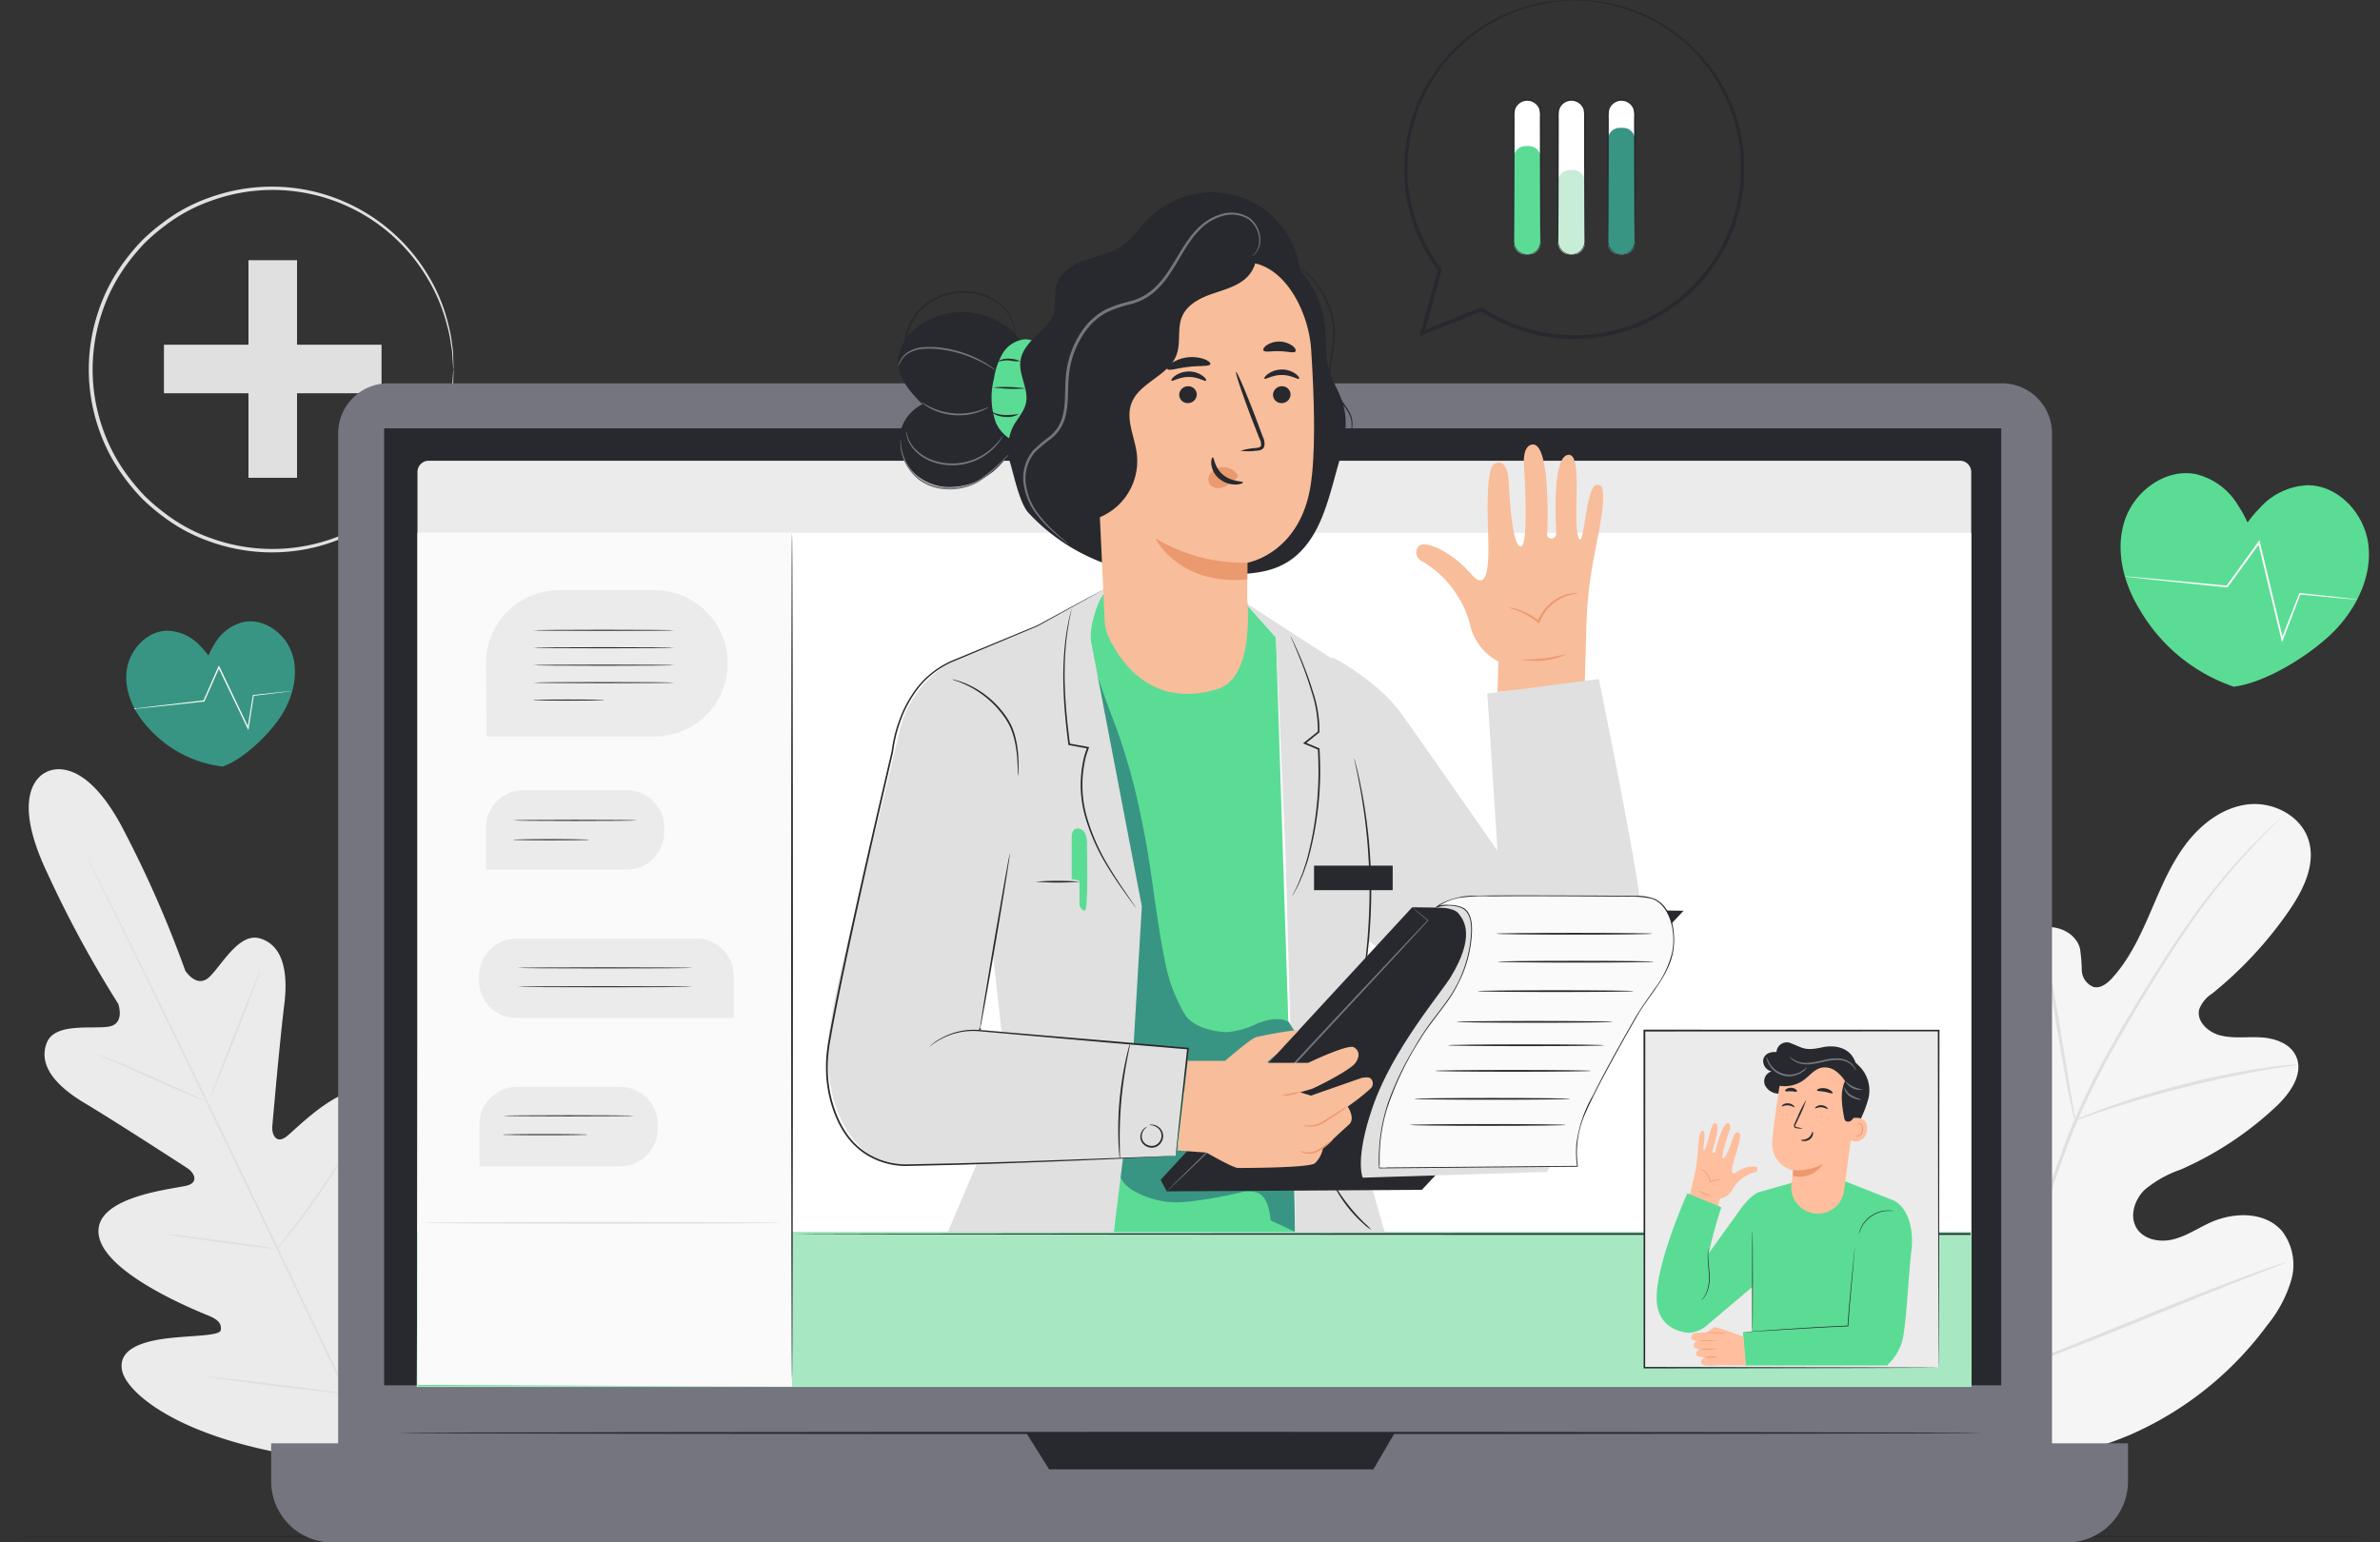
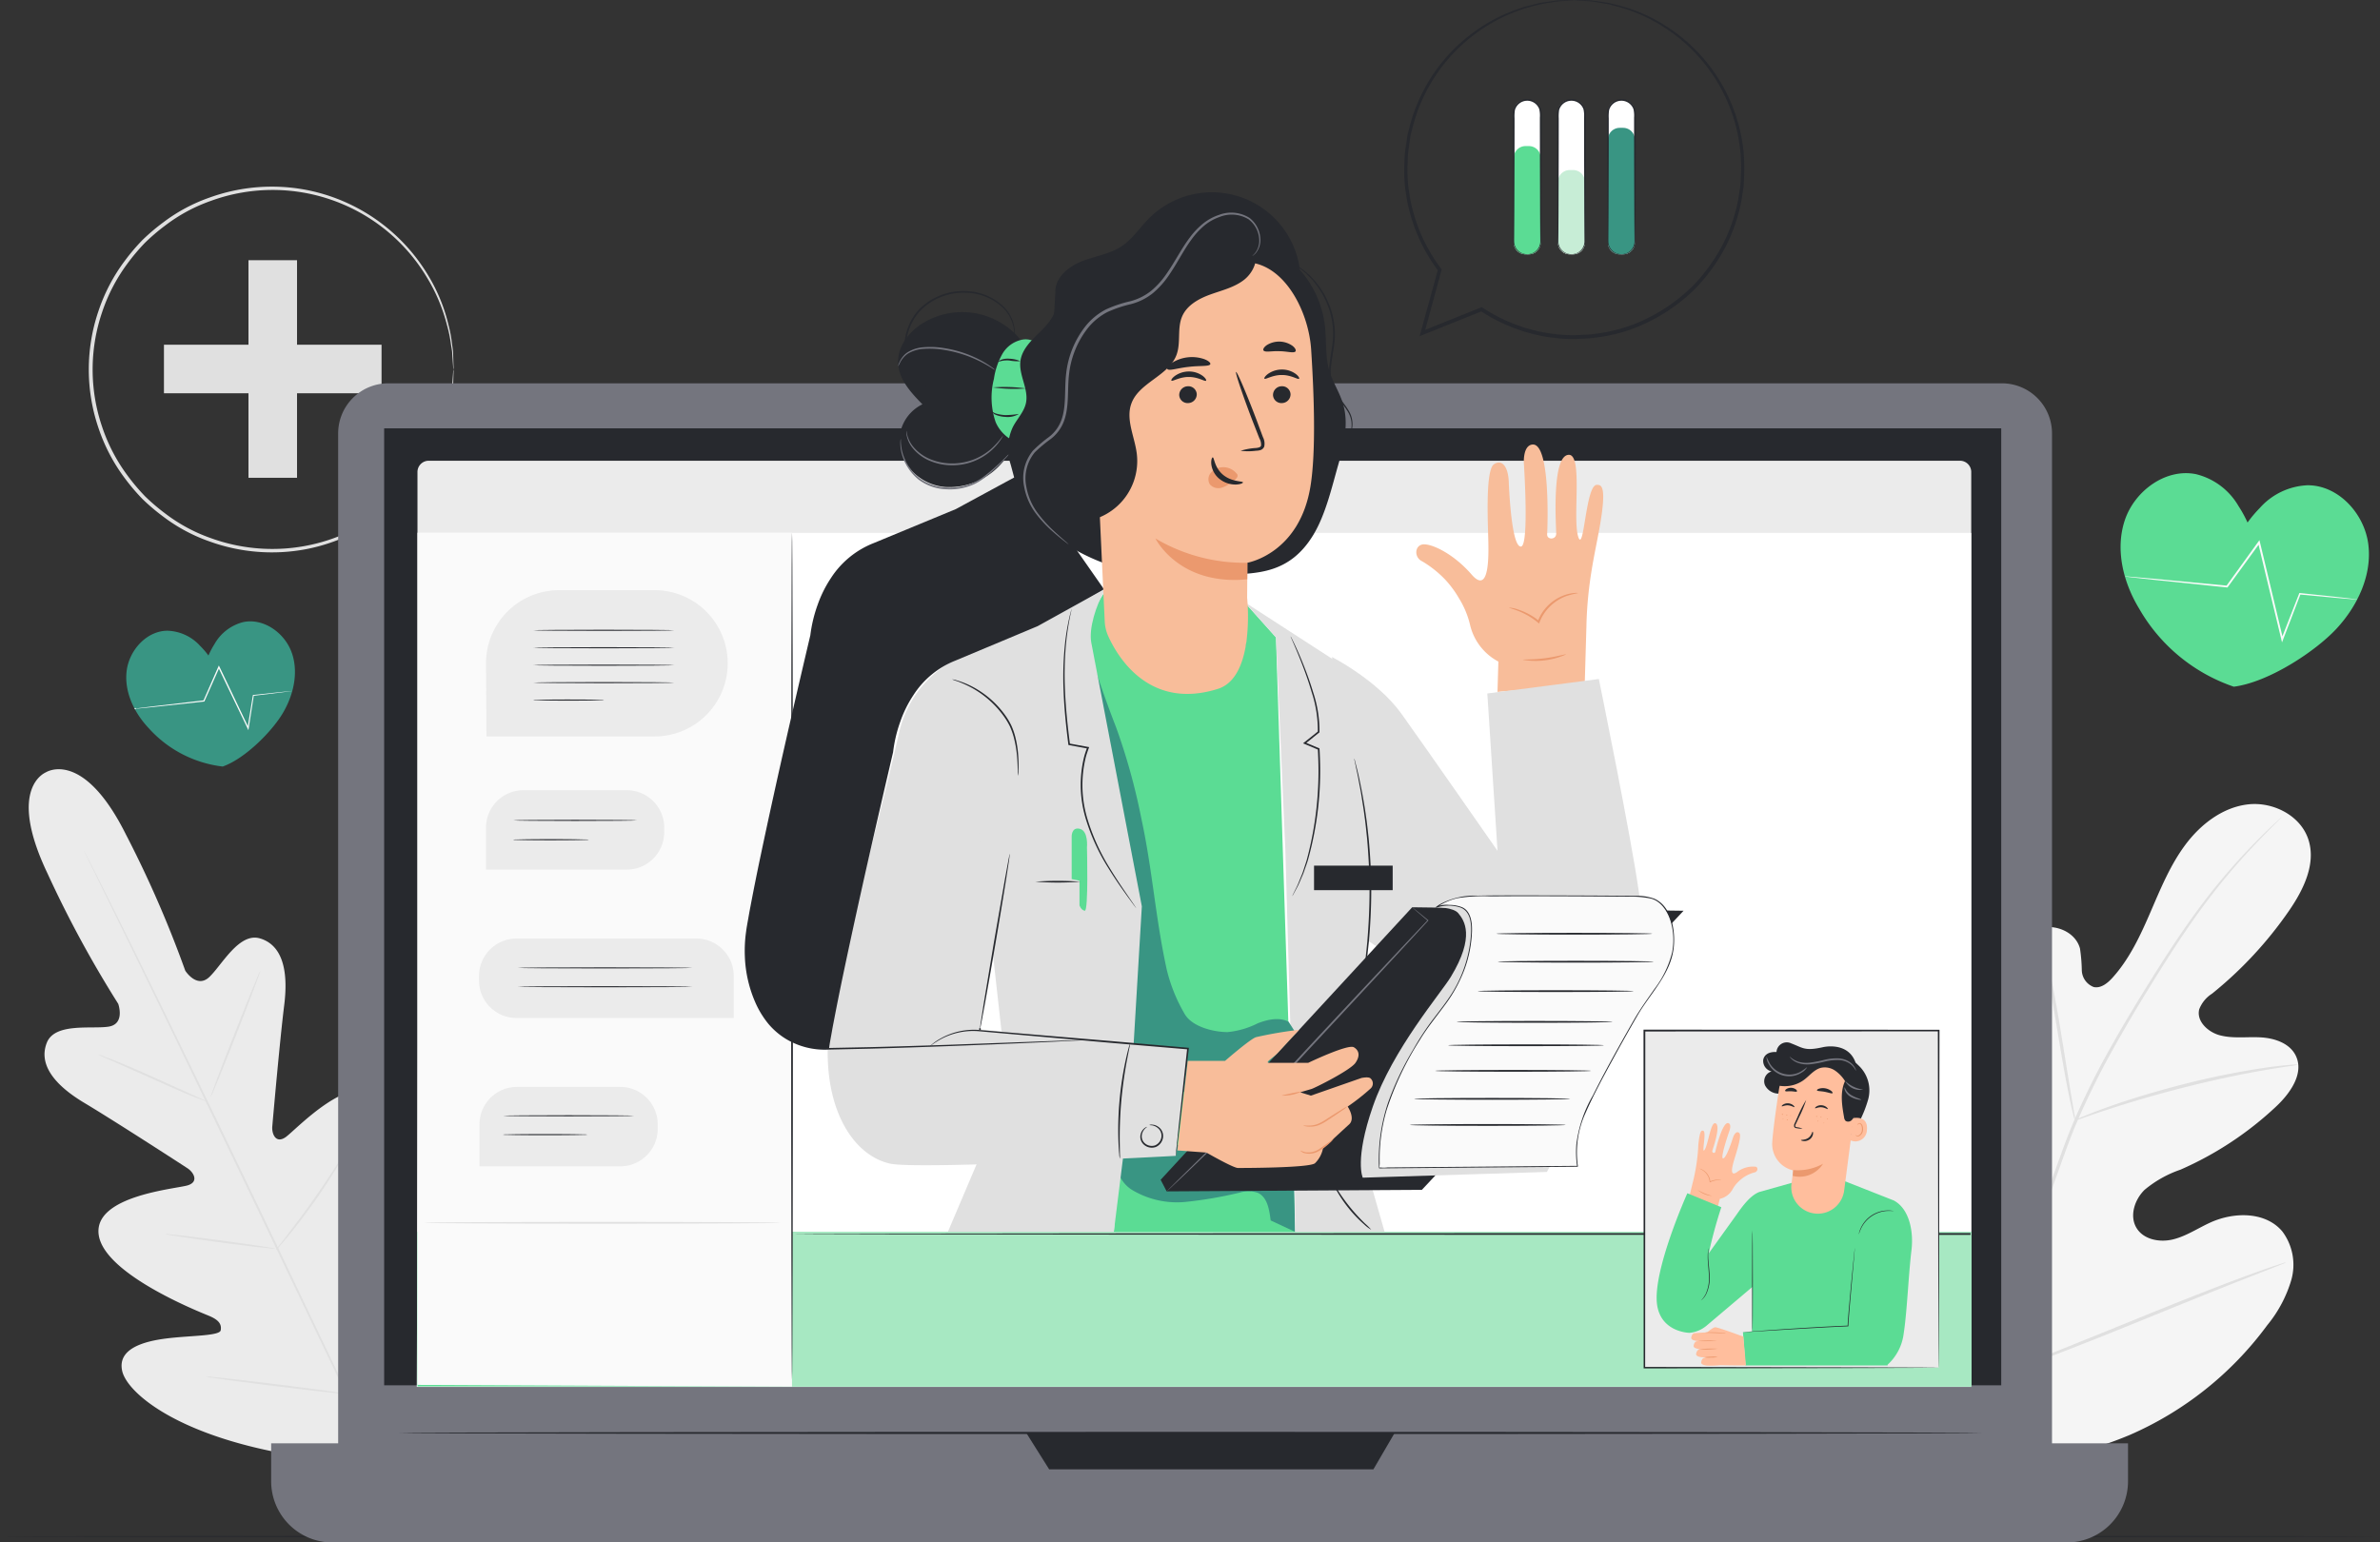
<svg xmlns="http://www.w3.org/2000/svg" id="Group_2145" data-name="Group 2145" width="356.229" height="230.907" viewBox="0 0 356.229 230.907">
  <rect x="0" y="0" width="356.229" height="230.907" fill="#333333" stroke="none" />
  <defs>
    <clipPath id="clip-path">
      <rect id="Rectangle_972" data-name="Rectangle 972" width="356.229" height="230.907" fill="none" />
    </clipPath>
    <clipPath id="clip-path-5">
      <rect id="Rectangle_961" data-name="Rectangle 961" width="232.602" height="23.137" fill="none" />
    </clipPath>
    <clipPath id="clip-path-9">
      <rect id="Rectangle_965" data-name="Rectangle 965" width="26.436" height="13.859" fill="#399583" />
    </clipPath>
    <clipPath id="clip-path-10">
      <rect id="Rectangle_966" data-name="Rectangle 966" width="31.097" height="66.914" fill="#399583" />
    </clipPath>
    <clipPath id="clip-path-12">
      <rect id="Rectangle_970" data-name="Rectangle 970" width="2.886" height="0.166" fill="none" />
    </clipPath>
  </defs>
  <g id="Group_2144" data-name="Group 2144" clip-path="url(#clip-path)">
    <rect id="Rectangle_954" data-name="Rectangle 954" width="7.268" height="32.569" transform="translate(37.191 38.954)" fill="#e0e0e0" />
    <rect id="Rectangle_955" data-name="Rectangle 955" width="32.569" height="7.268" transform="translate(24.54 51.605)" fill="#e0e0e0" />
    <g id="Group_2119" data-name="Group 2119">
      <g id="Group_2118" data-name="Group 2118" clip-path="url(#clip-path)">
        <path id="Path_1278" data-name="Path 1278" d="M80.393,81.648a2.541,2.541,0,0,1-.051-.439c-.023-.317-.054-.744-.093-1.287q-.029-.428-.062-.948c-.039-.347-.114-.723-.177-1.132a19.766,19.766,0,0,0-.574-2.8,25.938,25.938,0,0,0-3.018-7.18A26.917,26.917,0,0,0,44.088,56.4a24.682,24.682,0,0,0-6.8,3.661,30.182,30.182,0,0,0-3.047,2.592,30.333,30.333,0,0,0-2.632,3.115,26.013,26.013,0,0,0-3.839,7.4,26.638,26.638,0,0,0,0,16.953,26.051,26.051,0,0,0,3.839,7.4,30.464,30.464,0,0,0,2.632,3.116,30.249,30.249,0,0,0,3.047,2.593,24.7,24.7,0,0,0,6.8,3.662,26.985,26.985,0,0,0,32.331-11.47,25.905,25.905,0,0,0,3.017-7.179,19.8,19.8,0,0,0,.574-2.8c.063-.409.139-.785.177-1.132q.033-.519.062-.948c.039-.543.07-.97.093-1.287a2.542,2.542,0,0,1,.051-.439,2.48,2.48,0,0,1,.007.44c-.009.319-.022.747-.037,1.294q-.015.431-.034.954c-.029.35-.1.729-.151,1.142a19.282,19.282,0,0,1-.526,2.826,25.721,25.721,0,0,1-2.958,7.289A27.326,27.326,0,0,1,58.3,108.548a27.436,27.436,0,0,1-14.393-1.155,25.2,25.2,0,0,1-6.946-3.719,30.649,30.649,0,0,1-3.115-2.64,30.9,30.9,0,0,1-2.692-3.176A26.533,26.533,0,0,1,27.227,90.3a27.154,27.154,0,0,1,0-17.314,26.54,26.54,0,0,1,3.928-7.554,30.931,30.931,0,0,1,2.692-3.175,30.761,30.761,0,0,1,3.114-2.64A25.193,25.193,0,0,1,43.907,55.9,27.435,27.435,0,0,1,58.3,54.747,27.328,27.328,0,0,1,76.693,67.7a25.711,25.711,0,0,1,2.959,7.29,19.227,19.227,0,0,1,.526,2.826c.054.412.121.792.151,1.142q.019.523.034.954c.015.546.028.975.037,1.294a2.48,2.48,0,0,1-.007.44" transform="translate(-12.52 -26.331)" fill="#e0e0e0" />
        <path id="Path_1279" data-name="Path 1279" d="M11.029,224.032s-6.1,2.1.118,15.155a167.365,167.365,0,0,0,10.6,19.547s1.084,3.02-1.443,3.417-8.044-.636-9.248,2.412c-1.248,3.162.99,6.236,5.621,9.005s14.555,9.207,15.45,9.793c.879.575,1.737,1.99.059,2.536s-14.175,1.511-13.362,7.413,14.982,11.5,16.519,12.137,1.891,1.31,1.742,2.159-4.38.778-7.923,1.2-7.577,1.528-6.823,4.894,9.041,10.618,29.568,13.189l9.59.568,5.441-7.968c10.606-17.762,9.991-28.757,7.8-31.423s-5.544-.168-8.056,2.366-5.058,5.912-5.819,5.507-1.071-1.095-.63-2.7,4.752-16.217.6-20.489-12.6,4.982-14.066,5.969-2.051-.56-1.963-1.607c.09-1.066,1.122-12.85,1.789-18.2s-.378-9.011-3.639-9.972c-3.143-.927-5.724,4.056-7.592,5.8s-3.581-.965-3.581-.965A167.311,167.311,0,0,0,22.9,233.387c-6.458-12.936-11.991-9.3-11.991-9.3" transform="translate(-4.051 -108.463)" fill="#ebebeb" />
        <path id="Path_1280" data-name="Path 1280" d="M69.685,341.137C64.98,331.618,56.9,314.56,49.89,299.95s-13.368-27.821-18.025-37.363l-5.526-11.294-1.5-3.072-.384-.8c-.085-.182-.122-.278-.122-.278s.055.087.149.264l.41.789,1.551,3.047c1.344,2.648,3.261,6.493,5.611,11.253,4.706,9.519,11.095,22.722,18.1,37.327s15.06,31.681,19.716,41.223" transform="translate(-11.803 -119.875)" fill="#e0e0e0" />
        <path id="Path_1281" data-name="Path 1281" d="M28.476,306.539a3.118,3.118,0,0,1,.664.2c.422.148,1.024.38,1.767.674,1.483.59,3.511,1.457,5.731,2.454l5.675,2.573,1.724.769a3.112,3.112,0,0,1,.623.307,3.111,3.111,0,0,1-.666-.2c-.421-.149-1.024-.381-1.764-.682-1.478-.605-3.494-1.5-5.714-2.5l-5.691-2.531-1.729-.76a3.12,3.12,0,0,1-.621-.313" transform="translate(-13.812 -148.685)" fill="#e0e0e0" />
        <path id="Path_1282" data-name="Path 1282" d="M61.208,301.124c-.076-.03,1.527-4.29,3.581-9.513s3.782-9.434,3.859-9.4-1.527,4.289-3.581,9.514-3.782,9.433-3.859,9.4" transform="translate(-29.687 -136.884)" fill="#e0e0e0" />
        <path id="Path_1283" data-name="Path 1283" d="M80.152,349.633a3.249,3.249,0,0,1,.406-.582l1.179-1.525c.993-1.289,2.358-3.075,3.791-5.1s2.676-3.9,3.561-5.264l1.05-1.616a3.259,3.259,0,0,1,.415-.576,3.237,3.237,0,0,1-.315.636c-.22.4-.549.971-.971,1.668-.84,1.4-2.054,3.3-3.5,5.325s-2.832,3.8-3.869,5.059c-.522.627-.949,1.129-1.254,1.468a3.24,3.24,0,0,1-.5.508" transform="translate(-38.877 -162.476)" fill="#e0e0e0" />
        <path id="Path_1284" data-name="Path 1284" d="M48.076,358.736a2.756,2.756,0,0,1,.656.029l1.772.189c1.495.172,3.557.431,5.833.734s4.334.6,5.823.821l1.76.283a2.774,2.774,0,0,1,.64.144,2.791,2.791,0,0,1-.656-.029l-1.772-.189c-1.5-.172-3.558-.431-5.834-.734s-4.333-.6-5.822-.821l-1.76-.283a2.76,2.76,0,0,1-.64-.144" transform="translate(-23.319 -173.999)" fill="#e0e0e0" />
        <path id="Path_1285" data-name="Path 1285" d="M59.807,400.151a4.412,4.412,0,0,1,.838.045l2.272.233c1.917.21,4.563.521,7.483.882s5.564.705,7.474.969l2.261.328a4.544,4.544,0,0,1,.824.16,4.447,4.447,0,0,1-.838-.046l-2.272-.233c-1.917-.211-4.564-.521-7.484-.883s-5.562-.7-7.473-.968l-2.261-.327a4.542,4.542,0,0,1-.824-.161" transform="translate(-29.009 -194.088)" fill="#e0e0e0" />
        <path id="Path_1286" data-name="Path 1286" d="M99.935,386.983a5.159,5.159,0,0,1,.5-.75l1.425-1.988c1.2-1.679,2.852-4.005,4.6-6.624s3.278-5.028,4.37-6.78l1.295-2.075a5.177,5.177,0,0,1,.5-.744,5.257,5.257,0,0,1-.4.8c-.277.507-.69,1.235-1.214,2.125-1.047,1.782-2.546,4.215-4.3,6.837s-3.433,4.934-4.679,6.584c-.625.823-1.138,1.484-1.5,1.933a5.156,5.156,0,0,1-.588.68" transform="translate(-48.473 -178.508)" fill="#e0e0e0" />
        <path id="Path_1287" data-name="Path 1287" d="M553.686,330.34c-14.15-8.666-18.293-26.087-18.711-41.947-.07-2.647-.528-5.415.589-7.809s3.954-4.155,6.386-3.184c2.018.8,3.01,3.036,4.222,4.857a15.483,15.483,0,0,0,6.553,5.544c1.735.771,3.849,1.179,5.454.163,2.2-1.4,2.281-4.559,2.107-7.186q-.49-7.343-.978-14.686a24.547,24.547,0,0,1,.322-7.852c.667-2.543,2.333-4.968,4.79-5.819s5.635.4,6.318,2.943a24.306,24.306,0,0,1,.272,3.267,2.77,2.77,0,0,0,1.774,2.5c1.068.245,2.074-.564,2.813-1.381,2.552-2.816,4.186-6.345,5.7-9.848s2.974-7.083,5.261-10.125,5.551-5.54,9.3-5.981,7.9,1.641,9.073,5.277-.757,7.536-2.928,10.676A58.767,58.767,0,0,1,590.5,262.133a4.837,4.837,0,0,0-1.91,2.32c-.465,1.786,1.3,3.425,3.064,3.9,2,.534,4.111.2,6.174.32s4.338.887,5.229,2.777c1.238,2.621-.838,5.571-2.937,7.548a50.34,50.34,0,0,1-14.352,9.481A16.965,16.965,0,0,0,580.4,291.5c-1.477,1.453-2.275,3.87-1.222,5.664s3.507,2.243,5.509,1.745,3.748-1.706,5.633-2.551c3.529-1.58,8.207-1.613,10.708,1.368a8.331,8.331,0,0,1,1.329,7.3,19.2,19.2,0,0,1-3.592,6.735,50.608,50.608,0,0,1-20.658,16.462c-8.2,3.41-15.915,4.665-24.423,2.123" transform="translate(-259.415 -113.377)" fill="#f5f5f5" />
        <path id="Path_1288" data-name="Path 1288" d="M578.224,322.018a235.781,235.781,0,0,1,7.816-25.912l2.4-6.687c.792-2.193,1.577-4.368,2.476-6.448a117.839,117.839,0,0,1,5.854-11.654c2.041-3.617,4.11-6.975,6.067-10.1s3.851-6,5.682-8.547a93.456,93.456,0,0,1,9.526-11.368c1.226-1.25,2.208-2.188,2.882-2.815l.771-.708a1.968,1.968,0,0,1,.274-.229,1.865,1.865,0,0,1-.24.265l-.738.743c-.651.649-1.612,1.608-2.816,2.876a98.866,98.866,0,0,0-9.382,11.438c-1.808,2.554-3.674,5.434-5.62,8.561s-3.994,6.493-6.02,10.107a118.99,118.99,0,0,0-5.805,11.621c-.892,2.07-1.668,4.226-2.46,6.425l-2.394,6.685a241.642,241.642,0,0,0-7.838,25.85" transform="translate(-280.466 -115.223)" fill="#e0e0e0" />
        <path id="Path_1289" data-name="Path 1289" d="M597.871,298.689a5.326,5.326,0,0,1-.324-1.105c-.182-.718-.41-1.765-.674-3.062-.529-2.594-1.138-6.2-1.795-10.18s-1.315-7.569-1.882-10.148c-.281-1.29-.517-2.332-.691-3.05a5.235,5.235,0,0,1-.216-1.132,5.3,5.3,0,0,1,.4,1.081c.229.7.518,1.737.841,3.021.656,2.568,1.37,6.161,2.027,10.146.638,3.929,1.214,7.482,1.655,10.2.206,1.226.382,2.258.522,3.087a5.283,5.283,0,0,1,.14,1.144" transform="translate(-287.286 -130.969)" fill="#e0e0e0" />
        <path id="Path_1290" data-name="Path 1290" d="M636.536,309.467a7.249,7.249,0,0,1-1.338.242c-.862.13-2.111.311-3.645.583-3.074.521-7.3,1.388-11.91,2.55s-8.745,2.407-11.707,3.388c-1.485.479-2.676.9-3.5,1.186a7.228,7.228,0,0,1-1.3.4,7.288,7.288,0,0,1,1.232-.581c.806-.341,1.983-.812,3.458-1.336,2.942-1.068,7.072-2.361,11.7-3.535A119.453,119.453,0,0,1,631.5,309.95c1.547-.229,2.807-.359,3.678-.429a7.128,7.128,0,0,1,1.358-.054" transform="translate(-292.549 -150.098)" fill="#e0e0e0" />
        <path id="Path_1291" data-name="Path 1291" d="M560.482,360.651a1.748,1.748,0,0,1-.256-.4l-.651-1.187c-.561-1.033-1.334-2.55-2.265-4.436-1.863-3.772-4.273-9.063-6.854-14.937s-4.94-11.183-6.722-14.988l-2.124-4.5-.571-1.229a1.755,1.755,0,0,1-.17-.443,1.787,1.787,0,0,1,.257.4l.651,1.186c.561,1.034,1.334,2.55,2.265,4.437,1.863,3.771,4.273,9.063,6.854,14.939s4.939,11.18,6.721,14.986c.873,1.849,1.59,3.37,2.124,4.5.229.491.417.9.571,1.228a1.771,1.771,0,0,1,.17.444" transform="translate(-262.347 -154.503)" fill="#e0e0e0" />
        <path id="Path_1292" data-name="Path 1292" d="M622.976,366.965a1.824,1.824,0,0,1-.435.211l-1.277.515-4.713,1.848c-3.98,1.561-9.45,3.781-15.493,6.241s-11.542,4.633-15.554,6.112c-2.006.74-3.636,1.322-4.77,1.7l-1.308.43a1.773,1.773,0,0,1-.468.118,1.844,1.844,0,0,1,.435-.212l1.277-.514,4.713-1.848c3.979-1.561,9.451-3.781,15.5-6.243s11.539-4.632,15.552-6.111c2.006-.741,3.635-1.323,4.77-1.7l1.308-.429a1.763,1.763,0,0,1,.468-.118" transform="translate(-280.822 -177.994)" fill="#e0e0e0" />
      </g>
    </g>
    <g id="Group_2121" data-name="Group 2121">
      <g id="Group_2120" data-name="Group 2120" clip-path="url(#clip-path)">
        <path id="Path_1293" data-name="Path 1293" d="M356.229,446.545c0,.074-79.751.134-178.106.134C79.734,446.679,0,446.619,0,446.545s79.734-.134,178.123-.134c98.355,0,178.106.06,178.106.134" transform="translate(0 -216.531)" fill="#27292e" />
      </g>
    </g>
    <g id="Group_2126" data-name="Group 2126">
      <g id="Group_2125" data-name="Group 2125" clip-path="url(#clip-path)">
        <path id="Path_1294" data-name="Path 1294" d="M347.311,281.07H105.788a7.5,7.5,0,0,1-7.5-7.5V118.933a7.5,7.5,0,0,1,7.5-7.5H347.311a7.5,7.5,0,0,1,7.5,7.5V273.568a7.5,7.5,0,0,1-7.5,7.5" transform="translate(-47.674 -54.05)" fill="#74757e" />
        <path id="Path_1295" data-name="Path 1295" d="M347.578,434.424H87.982a9.165,9.165,0,0,1-9.165-9.165v-5.678H356.743v5.678a9.165,9.165,0,0,1-9.165,9.165" transform="translate(-38.23 -203.517)" fill="#74757e" />
        <rect id="Rectangle_958" data-name="Rectangle 958" width="242.036" height="143.257" transform="translate(57.499 64.122)" fill="#27292e" />
        <path id="Path_1296" data-name="Path 1296" d="M298.255,416.491l3.449,5.486h48.53l3.2-5.486Z" transform="translate(-144.668 -202.018)" fill="#27292e" />
        <path id="Path_1297" data-name="Path 1297" d="M352.217,271.886H123.024a1.685,1.685,0,0,1-1.685-1.685V135.623a1.686,1.686,0,0,1,1.685-1.685H352.217a1.685,1.685,0,0,1,1.685,1.685V270.2a1.685,1.685,0,0,1-1.685,1.685" transform="translate(-58.855 -64.966)" fill="#ebebeb" />
        <path id="Path_1298" data-name="Path 1298" d="M353.807,282.768H121.141l.429-127.841H353.807Z" transform="translate(-58.759 -75.147)" fill="#fff" />
        <path id="Path_1302" data-name="Path 1302" d="M352.848,416.412c0,.093-53.042.167-118.457.167-65.438,0-118.468-.075-118.468-.167s53.03-.167,118.468-.167c65.415,0,118.457.075,118.457.167" transform="translate(-56.228 -201.899)" fill="#27292e" />
        <rect id="Rectangle_959" data-name="Rectangle 959" width="232.602" height="23.137" transform="translate(62.483 184.41)" fill="#5bdc94" />
        <g id="Group_2124" data-name="Group 2124" transform="translate(62.483 184.409)" opacity="0.7">
          <g id="Group_2123" data-name="Group 2123">
            <g id="Group_2122" data-name="Group 2122" clip-path="url(#clip-path-5)">
              <rect id="Rectangle_960" data-name="Rectangle 960" width="176.602" height="23.137" transform="translate(56 0)" fill="#c7edd6" />
            </g>
          </g>
        </g>
        <path id="Path_1317" data-name="Path 1317" d="M177.4,282.7l-56.065-.266V154.863H177.4Z" transform="translate(-58.854 -75.116)" fill="#fafafa" />
        <path id="Path_1318" data-name="Path 1318" d="M230.085,281.668c-.074,0-.134-28.388-.134-63.4s.06-63.406.134-63.406.134,28.383.134,63.406-.06,63.4-.134,63.4" transform="translate(-111.537 -75.116)" fill="#27292e" />
        <path id="Path_1319" data-name="Path 1319" d="M176.656,355.351c0,.074-11.932.134-26.647.134s-26.65-.06-26.65-.134,11.929-.134,26.65-.134,26.647.06,26.647.134" transform="translate(-59.835 -172.297)" fill="#e0e0e0" />
        <path id="Path_1330" data-name="Path 1330" d="M166.341,193.466H141.334l-.072-10.879a10.951,10.951,0,0,1,10.951-11.024h14.129a10.951,10.951,0,1,1,0,21.9" transform="translate(-68.519 -83.217)" fill="#ebebeb" />
        <path id="Path_1351" data-name="Path 1351" d="M176.106,183.152c0,.046-4.727.083-10.557.083s-10.557-.038-10.557-.083,4.726-.083,10.557-.083,10.557.038,10.557.083" transform="translate(-75.179 -88.797)" fill="#27292e" />
        <path id="Path_1352" data-name="Path 1352" d="M176.106,188.222c0,.046-4.727.083-10.557.083s-10.557-.038-10.557-.083,4.726-.083,10.557-.083,10.557.038,10.557.083" transform="translate(-75.179 -91.256)" fill="#27292e" />
        <path id="Path_1353" data-name="Path 1353" d="M176.106,193.293c0,.046-4.727.083-10.557.083s-10.557-.038-10.557-.083,4.726-.083,10.557-.083,10.557.038,10.557.083" transform="translate(-75.179 -93.716)" fill="#27292e" />
        <path id="Path_1354" data-name="Path 1354" d="M176.106,198.364c0,.046-4.727.083-10.557.083s-10.557-.038-10.557-.083,4.726-.083,10.557-.083,10.557.038,10.557.083" transform="translate(-75.179 -96.176)" fill="#27292e" />
        <path id="Path_1355" data-name="Path 1355" d="M165.585,203.435a2.008,2.008,0,0,1-.416.032l-1.135.026c-.958.015-2.283.025-3.745.025s-2.787-.009-3.746-.025l-1.135-.026a2.008,2.008,0,0,1-.416-.032,2,2,0,0,1,.416-.032l1.135-.026c.958-.015,2.283-.025,3.746-.025s2.787.009,3.745.025l1.135.026a2,2,0,0,1,.416.032" transform="translate(-75.178 -98.635)" fill="#27292e" />
        <path id="Path_1356" data-name="Path 1356" d="M162.339,241.606H141.261v-6.29a5.6,5.6,0,0,1,5.6-5.6h15.474a5.6,5.6,0,0,1,5.6,5.6V236a5.6,5.6,0,0,1-5.6,5.6" transform="translate(-68.518 -111.421)" fill="#ebebeb" />
        <path id="Path_1357" data-name="Path 1357" d="M167.707,238.408c0,.046-4.158.083-9.285.083s-9.286-.038-9.286-.083,4.157-.083,9.286-.083,9.285.038,9.285.083" transform="translate(-72.338 -115.599)" fill="#27292e" />
        <path id="Path_1358" data-name="Path 1358" d="M160.476,244.031a2.292,2.292,0,0,1-.445.032l-1.215.026c-1.026.015-2.443.025-4.009.025s-2.984-.009-4.009-.025l-1.215-.026a2.292,2.292,0,0,1-.445-.032,2.292,2.292,0,0,1,.445-.032l1.215-.026c1.026-.015,2.443-.025,4.009-.025s2.983.009,4.009.025l1.215.026a2.293,2.293,0,0,1,.445.032" transform="translate(-72.338 -118.326)" fill="#27292e" />
        <path id="Path_1364" data-name="Path 1364" d="M144.819,284.733h32.535v-6.29a5.6,5.6,0,0,0-5.6-5.6h-26.93a5.6,5.6,0,0,0-5.6,5.6v.686a5.6,5.6,0,0,0,5.6,5.6" transform="translate(-67.526 -132.34)" fill="#ebebeb" />
        <path id="Path_1365" data-name="Path 1365" d="M176.613,281.294c0,.046-5.862.083-13.091.083s-13.092-.038-13.092-.083,5.861-.083,13.092-.083,13.091.038,13.091.083" transform="translate(-72.966 -136.401)" fill="#27292e" />
        <path id="Path_1366" data-name="Path 1366" d="M176.613,286.77c0,.046-5.862.083-13.091.083s-13.092-.038-13.092-.083,5.861-.083,13.092-.083,13.091.038,13.091.083" transform="translate(-72.966 -139.057)" fill="#27292e" />
        <path id="Path_1367" data-name="Path 1367" d="M160.449,327.86H139.371v-6.29a5.6,5.6,0,0,1,5.6-5.6h15.474a5.6,5.6,0,0,1,5.6,5.6v.686a5.6,5.6,0,0,1-5.6,5.6" transform="translate(-67.602 -153.259)" fill="#ebebeb" />
        <path id="Path_1368" data-name="Path 1368" d="M165.848,324.28c0,.046-4.4.083-9.822.083s-9.823-.038-9.823-.083,4.4-.083,9.823-.083,9.822.038,9.822.083" transform="translate(-70.916 -157.251)" fill="#27292e" />
        <path id="Path_1369" data-name="Path 1369" d="M158.837,329.768a2.837,2.837,0,0,1-.5.032l-1.354.026c-1.143.015-2.722.025-4.466.025s-3.323-.009-4.467-.025L146.7,329.8a2.837,2.837,0,0,1-.5-.032,2.841,2.841,0,0,1,.5-.032l1.353-.026c1.143-.015,2.723-.025,4.467-.025s3.324.009,4.466.025l1.354.026a2.84,2.84,0,0,1,.5.032" transform="translate(-70.916 -159.913)" fill="#27292e" />
      </g>
    </g>
    <g id="Group_2128" data-name="Group 2128">
      <g id="Group_2127" data-name="Group 2127" clip-path="url(#clip-path)">
        <path id="Path_1370" data-name="Path 1370" d="M653.451,148.223c-.569-4.585-4.448-8.86-9.068-8.863a10.131,10.131,0,0,0-7.189,3.417,18.755,18.755,0,0,0-1.822,2.161,18.688,18.688,0,0,0-1.361-2.477,10.129,10.129,0,0,0-6.375-4.765c-4.53-.907-9.175,2.521-10.635,6.9s-.244,9.3,2.157,13.252a25.989,25.989,0,0,0,14.154,11.668c5.251-.673,12.285-5.331,15.416-8.729s5.292-7.983,4.723-12.568" transform="translate(-298.968 -66.718)" fill="#5bdc94" />
        <path id="Path_1371" data-name="Path 1371" d="M652.393,165.9a.571.571,0,0,1-.153,0l-.445-.029-1.71-.141-6.285-.575.114-.07-2.619,6.825-.157.411-.1-.429c-.8-3.312-1.692-7.023-2.633-10.933-.29-1.211-.574-2.4-.853-3.566l.266.053-4.8,6.594-.047.063-.077-.008-11.041-1.152-3.125-.349-.826-.1a1.432,1.432,0,0,1-.283-.05,1.438,1.438,0,0,1,.287.006l.83.062,3.132.273,11.051,1.044-.123.055,4.774-6.61.19-.264.076.316c.279,1.163.565,2.354.855,3.564.933,3.913,1.818,7.626,2.608,10.94l-.261-.018L643.708,165l.031-.078.083.009,6.274.673,1.7.2.442.06a.578.578,0,0,1,.15.031" transform="translate(-299.575 -76.155)" fill="#fafafa" />
        <path id="Path_1372" data-name="Path 1372" d="M61.472,185.341c-1.031-2.965-4.218-5.251-7.287-4.594a6.881,6.881,0,0,0-4.287,3.295,12.678,12.678,0,0,0-.9,1.7,12.743,12.743,0,0,0-1.258-1.452,6.88,6.88,0,0,0-4.914-2.256c-3.139.043-5.735,2.983-6.08,6.1s1.164,6.215,3.322,8.5a17.657,17.657,0,0,0,11.065,5.731c3.393-1.2,7.4-5.293,9-8s2.377-6.057,1.345-9.022" transform="translate(-17.799 -87.616)" fill="#399583" />
        <path id="Path_1373" data-name="Path 1373" d="M62.722,197.261a.377.377,0,0,1-.1.023l-.3.044-1.156.15-4.257.514.065-.062c-.221,1.42-.481,3.084-.766,4.907l-.046.3-.13-.27-3.308-6.887-1.075-2.247.184,0-2.245,5.064-.022.049-.053.006-7.5.809-2.126.214-.563.049a.1.1,0,1,1,0-.029l.56-.078,2.12-.265,7.489-.883-.074.055,2.228-5.072.089-.2.1.2,1.076,2.246,3.292,6.9-.176.025.8-4.9.009-.057.056-.006,4.264-.448,1.16-.111.3-.023a.39.39,0,0,1,.1,0" transform="translate(-18.981 -93.829)" fill="#fafafa" />
      </g>
    </g>
    <g id="Group_2130" data-name="Group 2130">
      <g id="Group_2129" data-name="Group 2129" clip-path="url(#clip-path)">
        <path id="Path_1374" data-name="Path 1374" d="M442.245,52.166h-.493a1.773,1.773,0,0,1-1.773-1.773V30.824a1.773,1.773,0,0,1,1.773-1.772h.493a1.773,1.773,0,0,1,1.773,1.772V50.393a1.773,1.773,0,0,1-1.773,1.773" transform="translate(-213.411 -14.092)" fill="#fff" />
        <path id="Path_1375" data-name="Path 1375" d="M442.245,58.673h-.493a1.773,1.773,0,0,1-1.773-1.773V44.239a1.773,1.773,0,0,1,1.773-1.773h.493a1.773,1.773,0,0,1,1.773,1.773V56.9a1.773,1.773,0,0,1-1.773,1.773" transform="translate(-213.411 -20.598)" fill="#5bdc94" />
        <path id="Path_1376" data-name="Path 1376" d="M455.091,52.166H454.6a1.773,1.773,0,0,1-1.773-1.773V30.824a1.773,1.773,0,0,1,1.773-1.772h.493a1.773,1.773,0,0,1,1.773,1.772V50.393a1.773,1.773,0,0,1-1.773,1.773" transform="translate(-219.642 -14.092)" fill="#fff" />
        <path id="Path_1377" data-name="Path 1377" d="M455.091,62.047H454.6a1.773,1.773,0,0,1-1.773-1.773V51.2a1.773,1.773,0,0,1,1.773-1.772h.493a1.773,1.773,0,0,1,1.773,1.772v9.079a1.773,1.773,0,0,1-1.773,1.773" transform="translate(-219.642 -23.973)" fill="#c7edd6" />
        <path id="Path_1378" data-name="Path 1378" d="M469.625,52.166h-.493a1.773,1.773,0,0,1-1.773-1.773V30.824a1.773,1.773,0,0,1,1.773-1.772h.493a1.773,1.773,0,0,1,1.773,1.772V50.393a1.773,1.773,0,0,1-1.773,1.773" transform="translate(-226.691 -14.092)" fill="#fff" />
        <path id="Path_1379" data-name="Path 1379" d="M469.625,56.1h-.493a1.773,1.773,0,0,1-1.773-1.773V38.933a1.773,1.773,0,0,1,1.773-1.773h.493a1.773,1.773,0,0,1,1.773,1.773V54.326a1.773,1.773,0,0,1-1.773,1.773" transform="translate(-226.691 -18.024)" fill="#399583" />
        <path id="Path_1380" data-name="Path 1380" d="M441.94,52.047a4.735,4.735,0,0,0,.5-.094,1.935,1.935,0,0,0,1.4-1.862q-.005-.59-.01-1.276c-.005-.919-.011-1.96-.019-3.11-.007-2.311-.016-5.053-.026-8.1,0-1.524,0-3.123-.007-4.78q0-.621,0-1.254a4.47,4.47,0,0,0-.083-1.229,1.915,1.915,0,0,0-3.654.105,6.278,6.278,0,0,0-.057,1.24q0,.633,0,1.254c0,1.658-.005,3.257-.007,4.781-.01,3.043-.019,5.785-.027,8.1-.007,1.149-.013,2.191-.019,3.11,0,.456-.013.887,0,1.271a1.9,1.9,0,0,0,.329.976,1.977,1.977,0,0,0,1.175.8c.329.068.511.05.51.065a1.6,1.6,0,0,1-.52-.016,1.987,1.987,0,0,1-1.611-1.818c-.016-.4-.011-.82-.017-1.279-.005-.919-.011-1.96-.018-3.11-.008-2.311-.016-5.053-.027-8.1,0-1.524,0-3.123-.007-4.781q0-.622,0-1.254,0-.316,0-.635a2.488,2.488,0,0,1,.063-.664,2.093,2.093,0,0,1,2.023-1.585,2.141,2.141,0,0,1,1.308.376,2.114,2.114,0,0,1,.8,1.089,2.3,2.3,0,0,1,.093.667q0,.319,0,.635,0,.633,0,1.254c0,1.658,0,3.257-.007,4.78-.01,3.043-.019,5.785-.027,8.1-.007,1.149-.013,2.191-.018,3.11q-.006.685-.011,1.276a2.01,2.01,0,0,1-.308,1.043,1.949,1.949,0,0,1-1.194.867,1.46,1.46,0,0,1-.518.045" transform="translate(-213.294 -13.972)" fill="#27292e" />
        <path id="Path_1381" data-name="Path 1381" d="M454.786,52.047a4.735,4.735,0,0,0,.5-.094,1.935,1.935,0,0,0,1.4-1.862q-.005-.59-.01-1.276c-.005-.919-.011-1.96-.019-3.11-.007-2.311-.016-5.053-.026-8.1,0-1.524,0-3.123-.007-4.78q0-.621,0-1.254a4.487,4.487,0,0,0-.083-1.229,1.915,1.915,0,0,0-3.654.105,6.276,6.276,0,0,0-.057,1.24q0,.633,0,1.254c0,1.658-.005,3.257-.008,4.781-.01,3.043-.019,5.785-.026,8.1-.007,1.149-.013,2.191-.019,3.11,0,.456-.013.887,0,1.271a1.9,1.9,0,0,0,.329.976,1.977,1.977,0,0,0,1.175.8c.329.068.511.05.51.065a1.6,1.6,0,0,1-.52-.016,1.987,1.987,0,0,1-1.611-1.818c-.016-.4-.011-.82-.017-1.279-.005-.919-.011-1.96-.018-3.11-.008-2.311-.016-5.053-.027-8.1,0-1.524,0-3.123-.007-4.781q0-.622,0-1.254,0-.316,0-.635a2.487,2.487,0,0,1,.063-.664,2.093,2.093,0,0,1,2.023-1.585,2.141,2.141,0,0,1,1.309.376,2.114,2.114,0,0,1,.8,1.089,2.3,2.3,0,0,1,.093.667q0,.319,0,.635,0,.633,0,1.254c0,1.658,0,3.257-.007,4.78-.01,3.043-.019,5.785-.026,8.1-.007,1.149-.013,2.191-.019,3.11q-.005.685-.01,1.276a2.015,2.015,0,0,1-.308,1.043A1.949,1.949,0,0,1,455.3,52a1.46,1.46,0,0,1-.518.045" transform="translate(-219.525 -13.972)" fill="#27292e" />
        <path id="Path_1382" data-name="Path 1382" d="M469.32,52.047a4.792,4.792,0,0,0,.5-.094,1.932,1.932,0,0,0,1.4-1.862q0-.59-.009-1.276c-.006-.919-.011-1.96-.019-3.11-.007-2.311-.016-5.053-.026-8.1,0-1.524-.005-3.123-.007-4.78q0-.621,0-1.254a4.469,4.469,0,0,0-.084-1.229,1.915,1.915,0,0,0-3.654.105,6.242,6.242,0,0,0-.056,1.24q0,.633,0,1.254c0,1.658,0,3.257-.007,4.781-.01,3.043-.019,5.785-.026,8.1-.007,1.149-.013,2.191-.019,3.11,0,.456-.012.887,0,1.271a1.894,1.894,0,0,0,.329.976,1.975,1.975,0,0,0,1.175.8c.329.068.511.05.51.065a1.6,1.6,0,0,1-.521-.016,1.988,1.988,0,0,1-1.61-1.818c-.017-.4-.011-.82-.017-1.279-.005-.919-.011-1.96-.018-3.11-.008-2.311-.018-5.053-.027-8.1,0-1.524,0-3.123-.008-4.781q0-.622,0-1.254,0-.316,0-.635a2.465,2.465,0,0,1,.063-.664,2.093,2.093,0,0,1,2.022-1.585,2.141,2.141,0,0,1,1.309.376,2.113,2.113,0,0,1,.8,1.089,2.284,2.284,0,0,1,.093.667q0,.319,0,.635,0,.633,0,1.254c0,1.658,0,3.257-.008,4.78-.01,3.043-.019,5.785-.026,8.1-.008,1.149-.013,2.191-.019,3.11q-.006.685-.011,1.276a2,2,0,0,1-.308,1.043,1.947,1.947,0,0,1-1.193.867,1.46,1.46,0,0,1-.518.045" transform="translate(-226.574 -13.972)" fill="#27292e" />
        <path id="Path_1383" data-name="Path 1383" d="M433.608.01A2.441,2.441,0,0,1,434.044,0l1.284.036c.282.013.6.013.946.042l1.132.159,1.321.19L440.2.8a23.911,23.911,0,0,1,7.155,3.12,25.254,25.254,0,0,1,11.6,18.98,26.27,26.27,0,0,1,.07,3.46c-.041.585-.029,1.18-.115,1.77s-.178,1.184-.268,1.782a25.379,25.379,0,0,1-2.4,7.041,27.117,27.117,0,0,1-4.6,6.328,26.581,26.581,0,0,1-6.626,4.76,24.081,24.081,0,0,1-8.077,2.479,16.042,16.042,0,0,1-2.154.183,19.552,19.552,0,0,1-2.178.04,25.885,25.885,0,0,1-4.362-.551,25.5,25.5,0,0,1-8.683-3.654l.263.026-8.845,3.55-.524.21.149-.544,2.6-9.456.045.233a25.378,25.378,0,0,1-4.72-10.805,22.982,22.982,0,0,1-.344-5.535,17.736,17.736,0,0,1,.251-2.659l.2-1.294c.079-.425.209-.838.309-1.252a25.3,25.3,0,0,1,9.868-14.386,24.185,24.185,0,0,1,5.872-3.1l1.323-.473,1.256-.319,1.149-.285c.369-.071.724-.109,1.057-.16.669-.085,1.257-.2,1.771-.226l1.3-.044L433.339,0a1.186,1.186,0,0,1,.269.009,1.216,1.216,0,0,1-.268.037l-.79.063L431.258.2c-.511.04-1.093.169-1.755.267A25.155,25.155,0,0,0,409.391,19.12c-.1.408-.222.813-.3,1.231s-.127.845-.191,1.271a17.387,17.387,0,0,0-.234,2.611,22.575,22.575,0,0,0,.358,5.427,24.923,24.923,0,0,0,4.655,10.57l.08.106-.035.128-2.58,9.461-.374-.333,8.841-3.56.139-.056.125.082a24.966,24.966,0,0,0,8.49,3.569,25.349,25.349,0,0,0,4.263.539,18.933,18.933,0,0,0,2.129-.038,15.577,15.577,0,0,0,2.106-.178,23.558,23.558,0,0,0,7.9-2.415,26.1,26.1,0,0,0,6.49-4.645,26.661,26.661,0,0,0,4.517-6.184,24.931,24.931,0,0,0,2.378-6.89l.27-1.746c.086-.578.076-1.162.119-1.735a25.766,25.766,0,0,0-.053-3.4,24.991,24.991,0,0,0-11.3-18.754,24.066,24.066,0,0,0-7.039-3.174L438.688.623,437.381.408,436.259.223c-.344-.038-.659-.047-.939-.07L434.043.061a2.441,2.441,0,0,1-.436-.051" transform="translate(-197.969 0)" fill="#27292e" />
      </g>
    </g>
    <g id="Group_2138" data-name="Group 2138">
      <g id="Group_2137" data-name="Group 2137" clip-path="url(#clip-path)">
        <path id="Path_1384" data-name="Path 1384" d="M408.9,330.533l2.225,2.225a1.327,1.327,0,0,0,.91.377,1.31,1.31,0,0,0,.91-.377,1.3,1.3,0,0,0,.377-.91,1.342,1.342,0,0,0-.377-.91l-2.225-2.225a1.328,1.328,0,0,0-.91-.377,1.312,1.312,0,0,0-.91.377,1.3,1.3,0,0,0-.377.91,1.34,1.34,0,0,0,.377.91" transform="translate(-198.151 -159.258)" fill="#fafafa" />
        <path id="Path_1385" data-name="Path 1385" d="M420.237,267.369a23.247,23.247,0,0,1-4.983,0,23.247,23.247,0,0,1,4.983,0" transform="translate(-201.418 -129.622)" fill="#74757e" />
        <path id="Path_1386" data-name="Path 1386" d="M435.905,143.039c-.884-2.672.711-12.253-1.388-12.271-2.675-.023-1.906,10.832-1.912,11.8-.006.943-1.408.959-1.356.084.075-1.258.493-13.644-2.185-13.426-1.484.12-1.3,2.825-1.3,2.825s.831,12.388-.438,12.448c-1.287.062-1.718-7.166-1.823-9.708-.1-2.438-1.126-3.406-2.246-2.588-1.2.873-.9,8.154-.836,10.6s.351,9.147-2.476,5.888-6.2-4.727-7.374-4.5-1.236,1.956-.025,2.519a16.1,16.1,0,0,1,3.408,2.7,15.4,15.4,0,0,1,2.079,2.8,13.44,13.44,0,0,1,1.7,4.107,8.36,8.36,0,0,0,4.217,5.4l-.133,4.539,13.057-1.135.251-8.589c.132-6.564,1.281-10.979,1.974-14.884,1.1-6.227.3-6.418-.444-6.383-1.648.079-1.892,10.379-2.754,7.771" transform="translate(-199.678 -62.681)" fill="#f8bd9a" />
        <path id="Path_1387" data-name="Path 1387" d="M448.952,172.393a14.03,14.03,0,0,0-1.794.446,6.927,6.927,0,0,0-3.388,2.713,6.64,6.64,0,0,0-.6,1.2l-.078.2-.16-.133a10.8,10.8,0,0,0-3.026-1.777c-.824-.318-1.349-.43-1.339-.473a4.375,4.375,0,0,1,1.4.291,9.709,9.709,0,0,1,3.154,1.728l-.237.065a6.631,6.631,0,0,1,.624-1.268,6.838,6.838,0,0,1,1.739-1.827,6.713,6.713,0,0,1,1.837-.925,5.84,5.84,0,0,1,1.358-.263,1.563,1.563,0,0,1,.507.022" transform="translate(-212.726 -83.607)" fill="#eb996e" />
        <path id="Path_1388" data-name="Path 1388" d="M449.124,190.23a11.172,11.172,0,0,1-6.462.807c.007-.093,1.471,0,3.253-.228s3.179-.667,3.209-.579" transform="translate(-214.712 -92.265)" fill="#eb996e" />
        <path id="Path_1389" data-name="Path 1389" d="M387.163,191s6.8,3.476,10.385,8.483,14.387,20.527,14.387,20.527l-1.527-23.554,16.694-2.163s4.859,23.724,5.994,31.927c1.063,7.678.619,15.231-6.877,19.351-8.848,4.863-18.895-1.7-22.235-4.2-4.149-3.1-11.812-8.143-11.812-8.143Z" transform="translate(-187.793 -92.644)" fill="#e0e0e0" />
        <path id="Path_1390" data-name="Path 1390" d="M344.235,178.778l-4.762-5.322-20.823-1.6-2.7,4.362,7.3,45.546-3.287,46h27.129Z" transform="translate(-153.251 -83.36)" fill="#5bdc94" />
        <g id="Group_2133" data-name="Group 2133" transform="translate(167.405 170.55)" style="mix-blend-mode: normal;isolation: isolate">
          <g id="Group_2132" data-name="Group 2132" opacity="0.998" style="mix-blend-mode: normal;isolation: isolate">
            <g id="Group_2131" data-name="Group 2131" clip-path="url(#clip-path-9)">
              <path id="Path_1391" data-name="Path 1391" d="M325.654,334.114c.715-.764,1.89-1.816,2.936-1.839,7.5-.165,15.152-.915,22.647-1.079l.288,13.859-3.65-1.707c-.206-1.574-.47-3.455-1.907-4.129a4.3,4.3,0,0,0-2.646-.058,62.234,62.234,0,0,1-8.151,1.406,13.075,13.075,0,0,1-7.95-1.735,4.853,4.853,0,0,1-1.9-2.054,2.516,2.516,0,0,1,.336-2.664" transform="translate(-325.089 -331.196)" fill="#399583" />
            </g>
          </g>
        </g>
        <path id="Path_1392" data-name="Path 1392" d="M361.628,174.961l13.338,8.632,2.817,9.259,2.7,28.865-2.974,29.546,5.139,18.011h-13.4l-.027-7.106-1.427-50.021-1.4-31.864Z" transform="translate(-175.407 -84.864)" fill="#e0e0e0" />
        <path id="Path_1393" data-name="Path 1393" d="M375.35,223.905a2.668,2.668,0,0,0,.222-.372l.593-1.1c.247-.482.487-1.1.8-1.8.147-.355.267-.749.415-1.159s.3-.845.422-1.314A49.475,49.475,0,0,0,379.51,203.2c-.016-.457-.033-.91-.064-1.36l-.005-.078-.073-.03-2.09-.878.03.216,2.087-1.677.044-.035,0-.051a18.164,18.164,0,0,0-.951-5.97c-.525-1.747-1.1-3.252-1.6-4.489s-.945-2.2-1.259-2.861c-.157-.329-.281-.58-.369-.749a1.408,1.408,0,0,0-.144-.251,1.57,1.57,0,0,0,.105.269l.332.764c.289.667.706,1.643,1.19,2.884s1.038,2.749,1.546,4.49a18.244,18.244,0,0,1,.907,5.891l.046-.087-2.092,1.671-.166.133.2.083,2.089.881-.078-.109c.03.442.047.894.063,1.348a51.145,51.145,0,0,1-1.629,14.906c-.113.469-.266.9-.4,1.313s-.254.8-.394,1.16c-.3.7-.521,1.326-.752,1.812l-.549,1.113a2.762,2.762,0,0,0-.176.4" transform="translate(-181.948 -89.726)" fill="#27292e" />
        <path id="Path_1394" data-name="Path 1394" d="M393.692,259.919a2.335,2.335,0,0,0,.115-.388q.105-.421.282-1.126c.123-.489.265-1.089.4-1.792s.321-1.5.462-2.389.322-1.862.456-2.914c.16-1.048.268-2.177.4-3.362.214-2.375.358-5,.361-7.748-.013-2.753-.167-5.374-.39-7.748-.131-1.185-.244-2.313-.408-3.361-.138-1.052-.307-2.025-.467-2.913s-.328-1.685-.471-2.387-.284-1.3-.409-1.79q-.18-.705-.286-1.125a2.327,2.327,0,0,0-.117-.388,2.363,2.363,0,0,0,.066.4q.089.424.238,1.135c.11.491.24,1.093.367,1.8s.3,1.5.433,2.389.307,1.859.435,2.91c.154,1.047.259,2.172.383,3.355.21,2.369.356,4.981.369,7.726,0,2.745-.139,5.357-.34,7.726-.12,1.183-.221,2.309-.371,3.355-.124,1.051-.28,2.024-.424,2.912-.129.891-.3,1.688-.423,2.391s-.252,1.306-.36,1.8l-.234,1.135a2.37,2.37,0,0,0-.065.4" transform="translate(-190.923 -106.947)" fill="#27292e" />
        <path id="Path_1395" data-name="Path 1395" d="M387.49,343.977a5.416,5.416,0,0,0,.58,1.2,19.634,19.634,0,0,0,4.067,4.965,5.415,5.415,0,0,0,1.063.8,9.267,9.267,0,0,0-.94-.939,27.186,27.186,0,0,1-4.035-4.925,9.223,9.223,0,0,0-.736-1.107" transform="translate(-187.95 -166.845)" fill="#27292e" />
        <g id="Group_2136" data-name="Group 2136" transform="translate(162.868 96.72)" opacity="0.998" style="mix-blend-mode: normal;isolation: isolate">
          <g id="Group_2135" data-name="Group 2135">
            <g id="Group_2134" data-name="Group 2134" clip-path="url(#clip-path-10)">
              <path id="Path_1396" data-name="Path 1396" d="M346.292,244.066c-1.411-.735-3.137-.352-4.621.222a12.673,12.673,0,0,1-4.552,1.322c-2.159-.021-5.223-.807-6.353-2.647a24.623,24.623,0,0,1-2.735-6.759c-1.721-7.918-2.111-14.863-3.832-22.781a93.322,93.322,0,0,0-3.724-13.406c-1.548-3.98-2.983-8.1-4.2-12.194.213,9.288.429,18.608,1.865,27.787.923,5.9,2.347,11.723,3.123,17.646.664,5.073.85,10.2,1.035,15.309l4.827,5.9,13.3.27,6.947-8.96Z" transform="translate(-316.278 -187.824)" fill="#399583" />
            </g>
          </g>
        </g>
        <path id="Path_1397" data-name="Path 1397" d="M261.366,189.514A16.431,16.431,0,0,0,251.272,201.2c-3.9,17.218-10.588,40.12-10.693,47.508-.134,9.411,3.981,15.853,9.353,17.04,4.248.939,42.753-1.168,42.753-1.168l1.82-16.068-31.2-2.869,4.269-23.857-4.226-33.043Z" transform="translate(-116.691 -91.551)" fill="#e0e0e0" />
        <path id="Path_1398" data-name="Path 1398" d="M280.294,180.412l8.621-3.523,9.854-5.325.09.285c-1.113,1.906-2.295,5.423-1.88,7.59l7.563,39.457-1.716,28.827-2.479,19.9H275.511l9.009-21.2-4.432-39.811Z" transform="translate(-133.636 -83.217)" fill="#e0e0e0" />
        <path id="Path_1399" data-name="Path 1399" d="M289.268,248.231a1.148,1.148,0,0,0-.067.265c-.04.2-.09.455-.15.764-.129.7-.3,1.656-.516,2.818-.421,2.416-.991,5.692-1.622,9.312-.6,3.626-1.151,6.906-1.554,9.325-.182,1.168-.332,2.126-.442,2.831-.043.312-.079.566-.108.772a.137.137,0,1,0,.052.009c.041-.2.092-.456.155-.764l.523-2.817c.431-2.381,1.008-5.673,1.629-9.313s1.167-6.935,1.547-9.325c.18-1.168.327-2.127.435-2.832.042-.312.076-.568.1-.773a1.063,1.063,0,0,0,.015-.272" transform="translate(-138.134 -120.404)" fill="#27292e" />
        <path id="Path_1400" data-name="Path 1400" d="M310.311,176.959a.333.333,0,0,0-.035.1c-.021.078-.047.173-.079.288-.063.255-.175.629-.277,1.122a35.155,35.155,0,0,0-.658,4.246,48.045,48.045,0,0,0-.164,6.478c.084,2.462.345,5.187.716,8.072l.012.092.091.017,2.818.523-.1-.174c-.16.433-.327.9-.456,1.38a17.571,17.571,0,0,0,.322,9.565,30.171,30.171,0,0,0,3.311,7.133c1.176,1.908,2.241,3.377,2.971,4.392l.855,1.16.229.3a.474.474,0,0,0,.085.1.484.484,0,0,0-.063-.111l-.208-.312-.815-1.187c-.7-1.032-1.745-2.515-2.9-4.429a30.651,30.651,0,0,1-3.239-7.105,17.463,17.463,0,0,1-.3-9.429c.126-.473.29-.929.446-1.354l.054-.146-.15-.028-2.819-.519.1.109c-.376-2.88-.647-5.6-.746-8.049a50.147,50.147,0,0,1,.107-6.454,39.624,39.624,0,0,1,.58-4.243c.088-.494.184-.871.233-1.129.023-.117.042-.214.058-.294a.367.367,0,0,0,.012-.1" transform="translate(-149.908 -85.834)" fill="#27292e" />
        <path id="Path_1401" data-name="Path 1401" d="M311.492,248.426v-6.295s-.082-1.553,1.226-1.226,1.063,2.78,1.063,2.78.245,9.564-.327,9.482-.792-.817-.792-.817v-3.679Z" transform="translate(-151.088 -116.829)" fill="#5bdc94" />
        <path id="Path_1402" data-name="Path 1402" d="M300.927,256.192a44.235,44.235,0,0,0,6.744,0,44.047,44.047,0,0,0-6.744,0" transform="translate(-145.964 -124.203)" fill="#27292e" />
        <path id="Path_1403" data-name="Path 1403" d="M276.739,197.486a4.672,4.672,0,0,0,.705.261,16.352,16.352,0,0,1,1.87.81,14.536,14.536,0,0,1,5.059,4.311,10.705,10.705,0,0,1,.995,1.62,10.285,10.285,0,0,1,.6,1.667,16.721,16.721,0,0,1,.5,2.974c.073.859.088,1.558.093,2.041a5.839,5.839,0,0,0,.018.752,3.3,3.3,0,0,0,.082-.75,18.829,18.829,0,0,0-.012-2.057,15.618,15.618,0,0,0-.454-3.022,10.173,10.173,0,0,0-.6-1.714,10.616,10.616,0,0,0-1.015-1.665,14.019,14.019,0,0,0-5.187-4.322,12.981,12.981,0,0,0-1.921-.742,3.8,3.8,0,0,0-.736-.166" transform="translate(-134.232 -95.789)" fill="#27292e" />
        <path id="Path_1404" data-name="Path 1404" d="M307.007,318.229a1.762,1.762,0,0,1,.014-.3c.02-.217.046-.508.08-.876.081-.785.2-1.9.339-3.3.311-2.85.748-6.863,1.265-11.6l.11.135-11.588-.982-19.583-1.724a10.194,10.194,0,0,0-5.72,1.129,11.269,11.269,0,0,0-1.367.854l-.334.255a.586.586,0,0,1-.12.081,7.729,7.729,0,0,1,1.771-1.282,10.144,10.144,0,0,1,5.786-1.226l19.592,1.646,11.584,1.006.125.011-.015.124c-.556,4.735-1.027,8.744-1.362,11.592-.173,1.4-.311,2.509-.407,3.293-.049.367-.089.656-.118.871a1.769,1.769,0,0,1-.054.3" transform="translate(-131.013 -145.198)" fill="#27292e" />
        <path id="Path_1405" data-name="Path 1405" d="M325.269,320.614a3.339,3.339,0,0,1-.093-.679c-.044-.438-.085-1.074-.116-1.861a49.43,49.43,0,0,1,1.084-12.231c.168-.769.321-1.388.441-1.811a3.328,3.328,0,0,1,.211-.651,3.348,3.348,0,0,1-.109.676c-.095.483-.215,1.094-.357,1.824-.29,1.542-.629,3.684-.842,6.068s-.253,4.552-.238,6.121c.012.744.023,1.367.031,1.859a3.361,3.361,0,0,1-.012.684" transform="translate(-157.654 -147.154)" fill="#27292e" />
        <path id="Path_1406" data-name="Path 1406" d="M332.8,327a.677.677,0,0,1,.383-.065,1.736,1.736,0,0,1,1,.357,1.649,1.649,0,0,1,.681,1.42,1.815,1.815,0,0,1-1.1,1.575,1.785,1.785,0,0,1-1.871-.442,1.559,1.559,0,0,1-.373-1.528,1.622,1.622,0,0,1,.594-.882c.208-.147.35-.174.354-.161s-.114.08-.287.241a1.65,1.65,0,0,0-.477.848,1.379,1.379,0,0,0,.365,1.309,1.559,1.559,0,0,0,1.6.365,1.59,1.59,0,0,0,.953-1.341,1.475,1.475,0,0,0-.552-1.256,1.8,1.8,0,0,0-.892-.4A2.775,2.775,0,0,1,332.8,327" transform="translate(-160.774 -158.58)" fill="#27292e" />
-         <path id="Path_1407" data-name="Path 1407" d="M281.683,171.3s-.054.037-.164.1l-.493.281-1.932,1.079-7.342,4.062,0,0,0,0-12.37,5.181a13.26,13.26,0,0,0-6.227,5.146,17.643,17.643,0,0,0-1.966,3.978,20.654,20.654,0,0,0-1.069,4.519l0,.011,0,.007c-2.287,9.786-4.885,21.017-7.4,32.949q-.81,3.851-1.529,7.616c-.125.626-.23,1.253-.343,1.876s-.232,1.244-.309,1.864a20.165,20.165,0,0,0-.189,3.708,18.6,18.6,0,0,0,1.636,7,13.51,13.51,0,0,0,1.841,2.961,10.567,10.567,0,0,0,2.582,2.2,11,11,0,0,0,6.291,1.542l6.262-.127c4.041-.1,7.8-.218,11.24-.333l16.272-.595,4.424-.167,1.151-.039c.259-.007.392,0,.392,0s-.132.015-.391.031l-1.149.065-4.422.218c-3.841.179-9.4.425-16.27.68-3.435.128-7.2.256-11.24.366l-6.265.14a11.239,11.239,0,0,1-6.422-1.567,10.8,10.8,0,0,1-2.647-2.253,13.74,13.74,0,0,1-1.881-3.015,18.841,18.841,0,0,1-1.666-7.093,20.45,20.45,0,0,1,.189-3.756c.078-.63.2-1.248.309-1.873s.218-1.253.343-1.88q.714-3.767,1.528-7.621c2.516-11.937,5.123-23.166,7.428-32.949l0,.017a20.846,20.846,0,0,1,1.091-4.576,17.836,17.836,0,0,1,2-4.023,13.452,13.452,0,0,1,6.334-5.206l12.394-5.129-.007,0,7.374-4,1.949-1.047.5-.264c.113-.059.173-.084.173-.084" transform="translate(-116.44 -83.088)" fill="#27292e" />
+         <path id="Path_1407" data-name="Path 1407" d="M281.683,171.3s-.054.037-.164.1l-.493.281-1.932,1.079-7.342,4.062,0,0,0,0-12.37,5.181a13.26,13.26,0,0,0-6.227,5.146,17.643,17.643,0,0,0-1.966,3.978,20.654,20.654,0,0,0-1.069,4.519l0,.011,0,.007c-2.287,9.786-4.885,21.017-7.4,32.949q-.81,3.851-1.529,7.616c-.125.626-.23,1.253-.343,1.876s-.232,1.244-.309,1.864l6.262-.127c4.041-.1,7.8-.218,11.24-.333l16.272-.595,4.424-.167,1.151-.039c.259-.007.392,0,.392,0s-.132.015-.391.031l-1.149.065-4.422.218c-3.841.179-9.4.425-16.27.68-3.435.128-7.2.256-11.24.366l-6.265.14a11.239,11.239,0,0,1-6.422-1.567,10.8,10.8,0,0,1-2.647-2.253,13.74,13.74,0,0,1-1.881-3.015,18.841,18.841,0,0,1-1.666-7.093,20.45,20.45,0,0,1,.189-3.756c.078-.63.2-1.248.309-1.873s.218-1.253.343-1.88q.714-3.767,1.528-7.621c2.516-11.937,5.123-23.166,7.428-32.949l0,.017a20.846,20.846,0,0,1,1.091-4.576,17.836,17.836,0,0,1,2-4.023,13.452,13.452,0,0,1,6.334-5.206l12.394-5.129-.007,0,7.374-4,1.949-1.047.5-.264c.113-.059.173-.084.173-.084" transform="translate(-116.44 -83.088)" fill="#27292e" />
        <rect id="Rectangle_967" data-name="Rectangle 967" width="11.771" height="3.67" transform="translate(196.68 129.586)" fill="#27292e" />
        <path id="Path_1408" data-name="Path 1408" d="M415.615,264.27,376.45,306.045l-38.2.235-.9-1.735L375,263.749Z" transform="translate(-163.629 -127.931)" fill="#27292e" />
        <path id="Path_1409" data-name="Path 1409" d="M406.824,262.313s2.544-.018,3.3.887c.884,1.062,2.569,3.448-1.12,9.534-1.474,2.432-8.7,10.831-11.669,19.4-2.778,8.01-1.511,10.658-1.511,10.658l27.562-.859.537-1s11.983-32.465,8.807-38.623c-1.461-2.833-26.1-1.04-25.9,0" transform="translate(-191.852 -126.495)" fill="#e0e0e0" />
        <path id="Path_1410" data-name="Path 1410" d="M430.551,300.906l-29.65.247c-.354-7.511,2.252-12.96,6.13-19.4,1.486-2.468,3.512-4.577,4.991-7.049a19.039,19.039,0,0,0,2.654-8.571,5.066,5.066,0,0,0-.741-3.459c-.741-.952-3.382-1.006-4.523-.539a8.634,8.634,0,0,1,4.364-1.609c2.4-.2,21.994-.065,25.642-.038a11.677,11.677,0,0,1,2.6.422c2.656,1.378,3.2,5,2.827,7.6-.356,2.471-1.886,4.8-3.808,7.4a24.687,24.687,0,0,0-1.528,2.329c-2.024,3.508-7.612,13.341-8.615,16.735a15.55,15.55,0,0,0-.343,5.936" transform="translate(-194.44 -126.313)" fill="#fafafa" />
        <path id="Path_1411" data-name="Path 1411" d="M430.5,300.781l-7.141.059-13.637.114-5.723.048-1.917.016a4.6,4.6,0,0,1-1.07.009c-.027-.007-.142.022-.162,0,0,0,.041-.55.04-.613-.006-.259-.008-.518-.008-.776q0-.756.048-1.512a25.757,25.757,0,0,1,1-5.7,45.7,45.7,0,0,1,4.987-10.513c1.1-1.826,2.455-3.458,3.712-5.171a21.487,21.487,0,0,0,2.914-5.25,18.429,18.429,0,0,0,1.163-5.831c.035-1.28-.15-3.029-1.494-3.6a5.133,5.133,0,0,0-1.932-.341,3.707,3.707,0,0,0-1.83.247c-.106.085-.049.114.026.095a.864.864,0,0,0,.176-.123c.2-.136.411-.261.625-.377a8.874,8.874,0,0,1,2.289-.858,23.79,23.79,0,0,1,4.952-.267c5.082-.044,10.164-.016,15.246.009q2.933.015,5.866.036a13.847,13.847,0,0,1,2.748.264c1.553.323,2.567,1.882,3.025,3.3a9.729,9.729,0,0,1,.261,4.773,14.929,14.929,0,0,1-2.649,5.484c-1.041,1.5-2.107,2.956-3.02,4.546q-.949,1.654-1.88,3.318c-1.489,2.661-2.954,5.338-4.312,8.068a19.417,19.417,0,0,0-2.475,7.323,15.34,15.34,0,0,0,.109,3.307c.012.082.136.047.124-.034a14.2,14.2,0,0,1,1.105-7.886c1.163-2.652,2.544-5.213,3.928-7.755q1.89-3.474,3.872-6.9c1.922-3.321,5.013-6.218,5.438-10.218.265-2.5-.311-6.156-2.936-7.294a7.746,7.746,0,0,0-2.836-.419c-.713-.006-1.426-.01-2.14-.014q-7.489-.049-14.977-.052c-2.151,0-4.3,0-6.455.043A11.015,11.015,0,0,0,410,261.571a5.63,5.63,0,0,0-.684.454c-.05.04,0,.13.062.108a5.607,5.607,0,0,1,3.527-.047c1.56.51,1.728,2.368,1.665,3.781a18.966,18.966,0,0,1-3.14,9.51c-.917,1.395-1.978,2.687-2.972,4.026a41.065,41.065,0,0,0-2.559,3.988,44.547,44.547,0,0,0-3.731,7.864,26.827,26.827,0,0,0-1.383,9.837.065.065,0,0,0,.064.064l10.019-.083,15.968-.133,3.663-.03a.064.064,0,0,0,0-.129" transform="translate(-194.385 -126.253)" fill="#27292e" />
        <path id="Path_1412" data-name="Path 1412" d="M433.106,326.9c0,.074-5.229.134-11.678.134s-11.679-.06-11.679-.134,5.228-.134,11.679-.134,11.678.06,11.678.134" transform="translate(-198.748 -158.496)" fill="#27292e" />
        <path id="Path_1413" data-name="Path 1413" d="M434.376,319.314c0,.074-5.229.134-11.678.134s-11.679-.06-11.679-.134,5.228-.134,11.679-.134,11.678.06,11.678.134" transform="translate(-199.364 -154.818)" fill="#27292e" />
        <path id="Path_1414" data-name="Path 1414" d="M440.472,311.173c0,.074-5.229.134-11.678.134s-11.679-.06-11.679-.134,5.228-.134,11.679-.134,11.678.06,11.678.134" transform="translate(-202.321 -150.869)" fill="#27292e" />
        <path id="Path_1415" data-name="Path 1415" d="M444.226,303.737c0,.074-5.229.134-11.678.134s-11.679-.06-11.679-.134,5.228-.134,11.679-.134,11.678.06,11.678.134" transform="translate(-204.142 -147.262)" fill="#27292e" />
        <path id="Path_1416" data-name="Path 1416" d="M446.729,296.935c0,.074-5.229.134-11.678.134s-11.679-.06-11.679-.134,5.228-.134,11.679-.134,11.678.06,11.678.134" transform="translate(-205.356 -143.963)" fill="#27292e" />
        <path id="Path_1417" data-name="Path 1417" d="M452.846,288c0,.074-5.229.134-11.678.134s-11.679-.06-11.679-.134,5.228-.134,11.679-.134,11.678.06,11.678.134" transform="translate(-208.323 -139.628)" fill="#27292e" />
        <path id="Path_1418" data-name="Path 1418" d="M458.686,279.447c0,.074-5.229.134-11.678.134s-11.679-.06-11.679-.134,5.228-.134,11.679-.134,11.678.06,11.678.134" transform="translate(-211.155 -135.48)" fill="#27292e" />
        <path id="Path_1419" data-name="Path 1419" d="M458.269,271.312c0,.074-5.229.134-11.678.134s-11.679-.06-11.679-.134,5.228-.134,11.679-.134,11.678.06,11.678.134" transform="translate(-210.953 -131.534)" fill="#27292e" />
        <path id="Path_1420" data-name="Path 1420" d="M375.849,263.748a.946.946,0,0,1,.162.115l.46.365,1.775,1.445.048.039-.043.046c-3.19,3.486-10.1,10.937-18.115,19.532-5.535,6.063-10.862,11.256-14.717,15-1.931,1.871-3.5,3.374-4.6,4.407l-1.264,1.183-.334.3a.62.62,0,0,1-.121.1.679.679,0,0,1,.1-.116l.316-.321,1.229-1.219,4.537-4.467c3.823-3.782,9.12-8.987,14.654-15.049,8.017-8.6,14.97-16,18.225-19.429l.005.085-1.738-1.488-.441-.388a.937.937,0,0,1-.143-.139" transform="translate(-164.481 -127.93)" fill="#74757e" />
        <path id="Path_1421" data-name="Path 1421" d="M343.757,304.011l5.589,0s3.781-3.294,4.64-3.55a60.341,60.341,0,0,1,6.442-1.1l-3.172,3.437h0c-.732.794-2.085,1.51-1.283,1.51h5.814s5.951-2.854,6.835-2.332c.743.438,1,1.23.241,2.332s-5.973,3.709-6.574,3.91l-1.7.5,1.6.5,7.583-2.649c.492-.088,1.173-.169,1.395.116a1.013,1.013,0,0,1-.04,1.466,32.093,32.093,0,0,1-3.431,2.7s1.21,1.778.208,2.68-3.91,3.609-3.91,3.609a4.266,4.266,0,0,1-1.2,2.206c-.9.7-10.826.7-11.528.7s-4.712-2.306-4.712-2.306l-4.353-.32Z" transform="translate(-165.981 -145.201)" fill="#f8bd9a" />
        <path id="Path_1422" data-name="Path 1422" d="M378.8,324.529a3.092,3.092,0,0,0,1.086.146,3.325,3.325,0,0,0,1.187-.208,6.655,6.655,0,0,0,1.291-.688c.859-.559,1.628-1.076,2.179-1.459a5.086,5.086,0,0,0,.866-.661,5.045,5.045,0,0,0-.955.524c-.574.348-1.358.844-2.216,1.4a7.37,7.37,0,0,1-1.242.683,3.473,3.473,0,0,1-1.115.244c-.66.029-1.078-.022-1.081.018" transform="translate(-183.738 -156.019)" fill="#eb996e" />
        <path id="Path_1423" data-name="Path 1423" d="M377.919,332.747a1.219,1.219,0,0,0,.753.423,2.8,2.8,0,0,0,2.046-.343,8.447,8.447,0,0,0,1.662-1.236,2.572,2.572,0,0,0,.565-.644,27.455,27.455,0,0,1-2.338,1.676,2.874,2.874,0,0,1-1.9.386,4.623,4.623,0,0,1-.787-.262" transform="translate(-183.308 -160.524)" fill="#eb996e" />
        <path id="Path_1424" data-name="Path 1424" d="M372.461,317.886a6.262,6.262,0,0,0,3.062-.632,35.729,35.729,0,0,0-3.062.632" transform="translate(-180.661 -153.877)" fill="#eb996e" />
        <path id="Path_1425" data-name="Path 1425" d="M280.473,96.5a11.3,11.3,0,0,0-15.517-4.242c-2.223,1.288-4.07,3.615-3.921,6.18.14,2.418,1.942,4.37,3.639,6.1a6.141,6.141,0,0,0-3.175,7.348,7.685,7.685,0,0,0,6.593,5.032,10.351,10.351,0,0,0,7.959-3.038,16.06,16.06,0,0,0,4.162-7.614" transform="translate(-126.61 -44.014)" fill="#27292e" />
        <path id="Path_1426" data-name="Path 1426" d="M272.123,99.772a4.727,4.727,0,0,1-1.484.374,6.951,6.951,0,0,1-4.057-.844,7.1,7.1,0,0,1-2.223-1.857,6.88,6.88,0,0,1-1.351-3.037,8.242,8.242,0,0,1,2.124-7.1,9.226,9.226,0,0,1,6.953-2.681,8.457,8.457,0,0,1,5.654,2.332,5.656,5.656,0,0,1,1.669,3.769,4.36,4.36,0,0,1-.111,1.134,2.711,2.711,0,0,1-.081.285.3.3,0,0,1-.038.093,6.417,6.417,0,0,0,.126-1.507,5.64,5.64,0,0,0-1.7-3.64,8.326,8.326,0,0,0-5.529-2.219,9.032,9.032,0,0,0-6.751,2.62,8.033,8.033,0,0,0-2.074,6.866,6.688,6.688,0,0,0,1.283,2.943,7.208,7.208,0,0,0,6.094,2.734,11.036,11.036,0,0,0,1.493-.27" transform="translate(-127.51 -41.046)" fill="#27292e" />
-         <path id="Path_1427" data-name="Path 1427" d="M277.847,117.681c.009.016-.116.1-.351.23a6.442,6.442,0,0,1-1.044.466,8.738,8.738,0,0,1-1.649.412,9.332,9.332,0,0,1-4.129-.313,8.781,8.781,0,0,1-1.568-.656,6.455,6.455,0,0,1-.962-.617c-.212-.167-.323-.266-.312-.28.029-.041.505.317,1.36.729a10,10,0,0,0,1.552.588,10.015,10.015,0,0,0,4.025.3,10.013,10.013,0,0,0,1.623-.348c.907-.278,1.432-.56,1.454-.516" transform="translate(-129.911 -56.712)" fill="#74757e" />
        <path id="Path_1428" data-name="Path 1428" d="M261.025,103.769a2.126,2.126,0,0,1,.208-.618,3.514,3.514,0,0,1,1.092-1.41,5.15,5.15,0,0,1,2.506-.842,12.537,12.537,0,0,1,3.226.152,17.046,17.046,0,0,1,5.516,1.9,15.229,15.229,0,0,1,1.5.95,2.863,2.863,0,0,1,.5.414,3.216,3.216,0,0,1-.56-.328c-.355-.217-.868-.529-1.527-.869a18.444,18.444,0,0,0-5.469-1.805,12.967,12.967,0,0,0-3.159-.171,5.115,5.115,0,0,0-2.42.75,3.664,3.664,0,0,0-1.109,1.3,5.373,5.373,0,0,1-.3.572" transform="translate(-126.608 -48.917)" fill="#74757e" />
        <path id="Path_1429" data-name="Path 1429" d="M277.922,125.953c.008,0-.019.064-.076.174a5.4,5.4,0,0,1-.277.465,8.354,8.354,0,0,1-1.3,1.512,8.715,8.715,0,0,1-6.037,2.316,8.554,8.554,0,0,1-3.54-.778,6.553,6.553,0,0,1-2.331-1.826,4.35,4.35,0,0,1-.863-1.8,2.8,2.8,0,0,1-.064-.54c0-.124,0-.189.008-.189.031,0,.033.26.158.7a4.576,4.576,0,0,0,.909,1.706,6.57,6.57,0,0,0,2.288,1.721,8.546,8.546,0,0,0,3.438.733,8.853,8.853,0,0,0,3.456-.664,9.073,9.073,0,0,0,2.452-1.525,12.817,12.817,0,0,0,1.778-2.009" transform="translate(-127.778 -60.77)" fill="#74757e" />
        <path id="Path_1430" data-name="Path 1430" d="M278.049,129.757a4.52,4.52,0,0,1-.562.685c-.383.423-.952,1.022-1.7,1.713-.375.346-.8.712-1.272,1.084A8.913,8.913,0,0,1,272.9,134.3a8.77,8.77,0,0,1-4.314.839,7.313,7.313,0,0,1-4.148-1.433,7.521,7.521,0,0,1-2.181-2.856,6.591,6.591,0,0,1-.57-2.355,3.8,3.8,0,0,1,.016-.66.739.739,0,0,1,.036-.227.76.76,0,0,1,.019.23,5.367,5.367,0,0,0,.033.649,7.013,7.013,0,0,0,.639,2.285,7.506,7.506,0,0,0,2.16,2.739,7.172,7.172,0,0,0,4.012,1.36,8.678,8.678,0,0,0,4.192-.794,8.933,8.933,0,0,0,1.587-1.011c.473-.36.9-.715,1.282-1.049.763-.669,1.351-1.245,1.755-1.644a7.42,7.42,0,0,1,.638-.613" transform="translate(-126.925 -61.895)" fill="#74757e" />
        <path id="Path_1431" data-name="Path 1431" d="M295.259,100.031l.752.591a2.831,2.831,0,0,0-3.042-1.95,4.421,4.421,0,0,0-3.137,2.167,10.646,10.646,0,0,0-1.259,3.717,11.316,11.316,0,0,0,.256,6.488c.86,2.022,3.081,3.609,5.213,3.078s3.311-2.838,3.626-5a12.128,12.128,0,0,0-2.409-9.09" transform="translate(-139.804 -47.853)" fill="#5bdc94" />
        <path id="Path_1432" data-name="Path 1432" d="M292.435,120.037a3.244,3.244,0,0,1-2.037.443,4.309,4.309,0,0,1-1.457-.322c-.379-.151-.489-.433-.445-.44a1.814,1.814,0,0,0,.511.262,6.318,6.318,0,0,0,1.4.231,14.282,14.282,0,0,0,2.024-.175" transform="translate(-139.93 -58.069)" fill="#27292e" />
        <path id="Path_1433" data-name="Path 1433" d="M293.538,112.707a22.792,22.792,0,0,1-4.932-.156,22.787,22.787,0,0,1,4.932.156" transform="translate(-139.988 -54.556)" fill="#27292e" />
        <path id="Path_1434" data-name="Path 1434" d="M293.507,104.636a6.759,6.759,0,0,1-1.659-.1,3.984,3.984,0,0,0-1.132.063c-.283.062-.456.135-.476.1s.127-.164.421-.281a2.8,2.8,0,0,1,1.2-.149,4.365,4.365,0,0,1,1.641.37" transform="translate(-140.779 -50.57)" fill="#27292e" />
        <path id="Path_1435" data-name="Path 1435" d="M306.072,70.872c-.062-2.158,1.934-3.825,3.942-4.615s4.241-1.088,6.032-2.293c1.585-1.067,2.65-2.731,3.992-4.092a13.286,13.286,0,0,1,22.344,6.1c.771,3.073.245,6.705-2.177,8.747-2.811,2.369-6.979,1.843-10.58,1.106s-7.678-1.464-10.686.651c-1.814,1.276-2.853,3.351-3.962,5.271s-2.5,3.881-4.6,4.6-4.943-.525-5.025-2.741" transform="translate(-148.112 -27.133)" fill="#27292e" />
        <path id="Path_1436" data-name="Path 1436" d="M300.227,78.155c.237,1.809-1.071,3.428-2.374,4.7s-2.774,2.631-3,4.44c-.269,2.113,1.274,4.195.827,6.277-.284,1.322-1.312,2.341-1.936,3.541a7.521,7.521,0,0,0-.384,5.544c.537,1.821,1.392,5.888,2.659,7.3a29.23,29.23,0,0,0,14.192,8.467,54.954,54.954,0,0,0,15.675.86c4.291-.264,9.224-.067,12.8-5.969,1.852-3.057,2.769-7.122,3.753-10.558.848-2.958,1.58-6.127.7-9.076-.513-1.718-1.547-3.246-2.053-4.966-.632-2.149-.4-4.447-.656-6.673a15.309,15.309,0,0,0-21.781-12.088" transform="translate(-142.121 -33.232)" fill="#27292e" />
        <path id="Path_1437" data-name="Path 1437" d="M321.192,182.632l.027.19-.027-.19" transform="translate(-155.793 -88.585)" fill="#b78876" />
        <path id="Path_1438" data-name="Path 1438" d="M350.014,89.313c-.4-6.157-4.5-13.7-10.633-13.041l-19.148,4.885a3.611,3.611,0,0,0-3.222,3.669L319.116,130a6.048,6.048,0,0,0,.532,2.224c1.423,3.136,6.147,11.1,16.409,7.876,2.51-.789,3.657-3.536,4.155-6.361,0-.336.138-.631.143-.951a30.264,30.264,0,0,0,.075-6.344c.036-3.73.032-5.26.034-5.225,0,0,7.864-1.323,9.471-11.592.8-5.106.525-13.475.078-20.316" transform="translate(-153.765 -36.976)" fill="#f8bd9a" />
-         <path id="Path_1439" data-name="Path 1439" d="M321.244,183c.005.035,0,.029,0,0" transform="translate(-155.819 -88.764)" fill="#b78876" />
        <path id="Path_1440" data-name="Path 1440" d="M372.638,113.472a1.317,1.317,0,0,1-1.266,1.331,1.26,1.26,0,0,1-1.36-1.184,1.317,1.317,0,0,1,1.265-1.332,1.26,1.26,0,0,1,1.361,1.184" transform="translate(-179.473 -54.464)" fill="#27292e" />
        <path id="Path_1441" data-name="Path 1441" d="M372.694,108.8c-.163.172-1.162-.564-2.578-.557-1.415-.013-2.453.718-2.607.545-.076-.077.09-.387.542-.717a3.612,3.612,0,0,1,2.087-.648,3.471,3.471,0,0,1,2.053.658c.436.333.584.643.5.72" transform="translate(-178.251 -52.105)" fill="#27292e" />
        <path id="Path_1442" data-name="Path 1442" d="M345.376,113.472a1.316,1.316,0,0,1-1.266,1.331,1.259,1.259,0,0,1-1.359-1.183,1.317,1.317,0,0,1,1.265-1.332,1.26,1.26,0,0,1,1.361,1.185" transform="translate(-166.25 -54.464)" fill="#27292e" />
        <path id="Path_1443" data-name="Path 1443" d="M345.656,109.373c-.163.172-1.163-.564-2.579-.557-1.415-.014-2.453.717-2.607.544-.075-.077.089-.387.542-.717a3.61,3.61,0,0,1,2.086-.648,3.472,3.472,0,0,1,2.053.658c.435.333.584.644.5.72" transform="translate(-165.135 -52.383)" fill="#27292e" />
        <path id="Path_1444" data-name="Path 1444" d="M359.936,119.934a9.4,9.4,0,0,1,2.3-.42c.361-.038.7-.111.764-.358a1.839,1.839,0,0,0-.244-1.072l-1.076-2.752c-1.494-3.918-2.577-7.141-2.419-7.2s1.5,3.069,2.992,6.987c.359.967.7,1.887,1.031,2.769a2.09,2.09,0,0,1,.191,1.419.909.909,0,0,1-.594.53,2.468,2.468,0,0,1-.614.087,9.23,9.23,0,0,1-2.332.008" transform="translate(-174.252 -52.449)" fill="#27292e" />
        <path id="Path_1445" data-name="Path 1445" d="M349.6,160.173a26.115,26.115,0,0,1-13.755-3.637s3.472,7.1,13.743,6.115Z" transform="translate(-162.901 -75.927)" fill="#eb996e" />
        <path id="Path_1446" data-name="Path 1446" d="M355.459,136.779a2.552,2.552,0,0,0-2.29-.943,2.329,2.329,0,0,0-1.607.867,1.477,1.477,0,0,0-.109,1.689,1.712,1.712,0,0,0,1.858.466,5.367,5.367,0,0,0,1.809-1.085,1.56,1.56,0,0,0,.4-.42.473.473,0,0,0,0-.527" transform="translate(-170.366 -65.88)" fill="#eb996e" />
        <path id="Path_1447" data-name="Path 1447" d="M352.279,132.97c.23-.014.237,1.524,1.555,2.612s2.955.916,2.967,1.13c.022.1-.364.3-1.056.32a3.826,3.826,0,0,1-2.477-.857,3.332,3.332,0,0,1-1.205-2.19c-.06-.643.111-1.024.216-1.016" transform="translate(-170.761 -64.497)" fill="#27292e" />
        <path id="Path_1448" data-name="Path 1448" d="M345.7,104.857c-.139.385-1.554.206-3.215.41-1.666.171-3,.66-3.226.315-.1-.165.134-.528.675-.9a5.635,5.635,0,0,1,4.907-.553c.611.245.919.547.859.73" transform="translate(-164.544 -50.349)" fill="#27292e" />
        <path id="Path_1449" data-name="Path 1449" d="M372.022,100.762c-.249.322-1.225-.009-2.4-.023-1.173-.054-2.166.221-2.4-.115-.1-.164.055-.486.489-.791a3.474,3.474,0,0,1,3.863.111c.416.33.553.661.443.818" transform="translate(-178.109 -48.165)" fill="#27292e" />
        <path id="Path_1450" data-name="Path 1450" d="M309.351,112.866a9.115,9.115,0,0,0,10.843-10.08c-.319-2.521-1.678-5.086-.8-7.472,1.156-3.155,5.577-4.125,6.751-7.273.682-1.83.07-3.97.843-5.763.727-1.686,2.5-2.657,4.228-3.281s3.578-1.056,5.027-2.182,2.354-3.253,1.419-4.834a97.255,97.255,0,0,0-22.429,5.45c-1.675.626-3.435,1.378-4.426,2.867-1.048,1.576-1,3.611-.909,5.5l1.29,27.65" transform="translate(-150.05 -34.914)" fill="#27292e" />
        <path id="Path_1451" data-name="Path 1451" d="M304.219,111.473a.657.657,0,0,1-.165-.106l-.457-.348c-.4-.311-.98-.773-1.7-1.408a18.1,18.1,0,0,1-2.414-2.54,9.467,9.467,0,0,1-1.919-4.225,6.427,6.427,0,0,1,1.324-5.4,20.828,20.828,0,0,1,2.391-2.039,5.58,5.58,0,0,0,1.866-2.544c.759-2.093.421-4.515.714-6.992a13.917,13.917,0,0,1,2.909-7.073,9.6,9.6,0,0,1,3.044-2.488,18.756,18.756,0,0,1,3.592-1.212,8.356,8.356,0,0,0,3.152-1.553,12.4,12.4,0,0,0,2.288-2.523c1.289-1.831,2.243-3.782,3.471-5.41a11.776,11.776,0,0,1,2.023-2.147,7.72,7.72,0,0,1,2.4-1.306,5.11,5.11,0,0,1,4.559.454,4.2,4.2,0,0,1,1.619,3.073A3.063,3.063,0,0,1,332.3,67.8a1.9,1.9,0,0,1-.419.4.651.651,0,0,1-.163.109c0-.006.041-.056.134-.144a2.21,2.21,0,0,0,.375-.42,3.041,3.041,0,0,0,.515-2.047,4.036,4.036,0,0,0-1.591-2.88,4.859,4.859,0,0,0-4.311-.357,7.435,7.435,0,0,0-2.281,1.275,11.431,11.431,0,0,0-1.941,2.1c-1.19,1.6-2.125,3.547-3.432,5.427a12.755,12.755,0,0,1-2.357,2.619,8.774,8.774,0,0,1-3.3,1.642,18.589,18.589,0,0,0-3.512,1.188,9.181,9.181,0,0,0-2.9,2.375,13.541,13.541,0,0,0-2.819,6.841c-.3,2.394.048,4.853-.762,7.079a5.983,5.983,0,0,1-2,2.708,20.912,20.912,0,0,0-2.366,1.983,6.105,6.105,0,0,0-1.287,5.1,9.279,9.279,0,0,0,1.806,4.125,18.866,18.866,0,0,0,2.329,2.561c.7.651,1.263,1.135,1.64,1.468a5.021,5.021,0,0,1,.564.524" transform="translate(-144.275 -29.992)" fill="#74757e" />
        <path id="Path_1452" data-name="Path 1452" d="M383.268,102.27a2.465,2.465,0,0,0,.6-.984,3.79,3.79,0,0,0-.586-3.014c-.356-.571-.836-1.139-1.321-1.782a6.231,6.231,0,0,1-1.183-2.3,8.108,8.108,0,0,1-.114-2.851c.107-.981.306-1.978.434-3a11.7,11.7,0,0,0-.671-5.694,12.773,12.773,0,0,0-2.453-4.023,11.88,11.88,0,0,0-2.439-2.062c-.639-.407-1.02-.59-1.007-.615a1.284,1.284,0,0,1,.283.118,6.971,6.971,0,0,1,.779.408,11.081,11.081,0,0,1,2.523,2.023,12.651,12.651,0,0,1,2.545,4.064,11.789,11.789,0,0,1,.707,5.815c-.13,1.038-.33,2.032-.439,3a7.935,7.935,0,0,0,.093,2.763,6.058,6.058,0,0,0,1.122,2.224c.471.64.948,1.222,1.3,1.815a3.835,3.835,0,0,1,.524,3.145,2,2,0,0,1-.458.759,1.017,1.017,0,0,1-.241.193" transform="translate(-181.663 -36.837)" fill="#27292e" />
        <path id="Path_1453" data-name="Path 1453" d="M406.563,358.466c-97.609,0-176.434.061-176.434.134s78.825.134,176.434.134Z" transform="translate(-111.624 -173.873)" fill="#27292e" />
      </g>
    </g>
    <rect id="Rectangle_969" data-name="Rectangle 969" width="44.046" height="50.464" transform="translate(246.125 154.271)" fill="#ebebeb" />
    <g id="Group_2143" data-name="Group 2143">
      <g id="Group_2142" data-name="Group 2142" clip-path="url(#clip-path)">
        <path id="Path_1454" data-name="Path 1454" d="M521.877,349.921s0-.084-.007-.243,0-.4-.007-.7c0-.625-.008-1.539-.014-2.729-.007-2.388-.018-5.875-.031-10.3-.014-8.848-.035-21.449-.06-36.485l.118.118-44.042.015h0l.134-.134c-.007,18.608-.014,35.958-.021,50.463l-.113-.113,31.935.058,8.937.029,2.358.013c.534,0,.817.012.817.012s-.265.008-.792.012l-2.336.013-8.911.029-32.006.058h-.113v-.113c-.006-14.506-.013-31.855-.021-50.463v-.134h.139l44.042.015H522v.119c-.025,15.068-.045,27.695-.06,36.562-.013,4.415-.024,7.894-.031,10.275-.006,1.18-.011,2.086-.014,2.706,0,.3-.005.53-.007.691s-.007.229-.007.229" transform="translate(-231.706 -145.186)" fill="#27292e" />
        <path id="Path_1455" data-name="Path 1455" d="M493.246,330.475c.542-.811.893-4.159,1.6-3.971.9.239-.363,3.794-.45,4.119s.382.451.445.153c.091-.427,1.094-4.6,1.969-4.284.485.177.173,1.063.173,1.063s-1.42,4.062-1,4.2,1.235-2.235,1.5-3.075c.258-.8.691-1.034.989-.657.319.4-.452,2.806-.7,3.617s-.961,3.023.284,2.2a3.913,3.913,0,0,1,2.878-.822c.37.185.233.768-.224.844a5.577,5.577,0,0,0-1.388.588,5.336,5.336,0,0,0-.953.744,4.653,4.653,0,0,0-.948,1.215,2.9,2.9,0,0,1-1.907,1.415l-.374,1.529-4.258-1.583.709-2.892a28.352,28.352,0,0,0,.713-5.155c.205-2.182.492-2.172.737-2.091.543.179-.325,3.642.2,2.85" transform="translate(-238.102 -158.356)" fill="#ffbe9d" />
        <path id="Path_1456" data-name="Path 1456" d="M493.962,339.708a4.949,4.949,0,0,1,.558.315,2.4,2.4,0,0,1,.882,1.219,2.346,2.346,0,0,1,.09.457l.008.074.065-.03a3.743,3.743,0,0,1,1.175-.315c.3-.03.49-.019.491-.034a1.533,1.533,0,0,0-.5-.032,3.373,3.373,0,0,0-1.213.286l.073.044a2.287,2.287,0,0,0-.091-.481,2.375,2.375,0,0,0-.412-.771,2.328,2.328,0,0,0-.529-.479,2.036,2.036,0,0,0-.429-.213.548.548,0,0,0-.171-.04" transform="translate(-239.595 -164.774)" fill="#eb996e" />
        <path id="Path_1457" data-name="Path 1457" d="M493.5,345.988a3.87,3.87,0,0,0,2.084.866c.007-.031-.491-.135-1.065-.376s-1-.517-1.019-.49" transform="translate(-239.369 -167.82)" fill="#eb996e" />
        <path id="Path_1458" data-name="Path 1458" d="M486.445,365.952a4.625,4.625,0,0,0,2.544-1.073l6.868-5.808-.061,6.694-1.361.1.383,4.974h21.263l.008-.118a7.534,7.534,0,0,0,2.4-4.625c.517-3.312.71-8.712,1.172-12.527.325-2.686-.267-6.164-2.656-7.433l-1.849-.728-5.811-2.288-7.463.344-4.984,1.4c-1.382.525-2.574,2.181-3.423,3.4l-4.154,5.779a69.074,69.074,0,0,1,1.878-6.895l-5.084-2.093s-5.239,11.642-4.533,16.671c.587,4.183,4.864,4.229,4.864,4.229" transform="translate(-233.558 -166.429)" fill="#5bdc94" />
        <path id="Path_1459" data-name="Path 1459" d="M526.8,306.513a5.111,5.111,0,0,1,1.4,5.053c0,.013-.008.025-.011.038a17.492,17.492,0,0,1-3.1,6.053c-.126.158-.323.332-.5.239a.441.441,0,0,1-.178-.36,14.63,14.63,0,0,1,.183-3.559,8.855,8.855,0,0,0-.1-3.547,3.457,3.457,0,0,0-2.346-2.474,3.781,3.781,0,0,0-2.544.455c-.781.4-1.475.958-2.222,1.423a4.861,4.861,0,0,1-2.461.859,2.305,2.305,0,0,1-2.156-1.246,1.535,1.535,0,0,1,.977-2.078,1.623,1.623,0,0,1-1.255-1.657s.05-1.34,1.994-1.249a1.535,1.535,0,0,1,2.214-1.284c1.755.658,1.987,1.178,4.751.56,0,0,3.727-.9,4.867,2.306Z" transform="translate(-248.582 -146.979)" fill="#27292e" />
        <path id="Path_1460" data-name="Path 1460" d="M527.6,313.518l-1.724,13.246a3.974,3.974,0,1,1-7.88-1.031c.131-1,.237-1.829.245-1.932a4.05,4.05,0,0,1-3.14-4.125c.092-1.628.555-4.966,1.009-7.981a6.285,6.285,0,0,1,6.65-5.331l.325.022c3.488.446,5.058,3.659,4.515,7.133" transform="translate(-249.843 -148.593)" fill="#ffbe9d" />
        <path id="Path_1461" data-name="Path 1461" d="M521.133,339.255a7.848,7.848,0,0,0,4.475-.944,4.158,4.158,0,0,1-4.543,1.816Z" transform="translate(-252.741 -164.097)" fill="#eb996e" />
        <path id="Path_1462" data-name="Path 1462" d="M517.882,321.184c.055.067.438-.178.955-.141s.878.322.939.263c.03-.026-.023-.144-.18-.276a1.322,1.322,0,0,0-.746-.287,1.268,1.268,0,0,0-.766.19c-.168.111-.229.22-.2.251" transform="translate(-251.195 -155.575)" fill="#27292e" />
        <path id="Path_1463" data-name="Path 1463" d="M527.564,321.741c.056.067.439-.178.956-.141s.878.322.939.263c.029-.026-.023-.143-.181-.275a1.32,1.32,0,0,0-.746-.288,1.269,1.269,0,0,0-.766.19c-.167.111-.229.221-.2.251" transform="translate(-255.891 -155.845)" fill="#27292e" />
        <path id="Path_1464" data-name="Path 1464" d="M522.73,324.058a3.41,3.41,0,0,0-.83-.21c-.131-.023-.254-.058-.27-.149a.672.672,0,0,1,.115-.386l.46-.979a17.3,17.3,0,0,0,1.059-2.57A17.35,17.35,0,0,0,522,322.244l-.444.986a.766.766,0,0,0-.1.514.333.333,0,0,0,.2.208.9.9,0,0,0,.222.046,3.383,3.383,0,0,0,.852.06" transform="translate(-252.922 -155.101)" fill="#27292e" />
        <path id="Path_1465" data-name="Path 1465" d="M525.214,329c-.084-.011-.124.551-.632.916s-1.1.263-1.111.34c-.01.035.126.118.378.143a1.4,1.4,0,0,0,.925-.252,1.222,1.222,0,0,0,.494-.771c.038-.233-.015-.376-.054-.376" transform="translate(-253.908 -159.582)" fill="#27292e" />
        <path id="Path_1466" data-name="Path 1466" d="M528.118,316.645c.041.144.562.113,1.164.228s1.081.315,1.17.194c.04-.058-.036-.2-.224-.346a2.06,2.06,0,0,0-1.779-.321c-.229.074-.349.177-.332.245" transform="translate(-256.162 -153.431)" fill="#27292e" />
        <path id="Path_1467" data-name="Path 1467" d="M518.879,316.7c.083.124.448.026.876.05.43.009.786.133.878.016.041-.057-.008-.179-.159-.3a1.272,1.272,0,0,0-1.414-.054c-.16.11-.218.228-.182.288" transform="translate(-251.676 -153.386)" fill="#27292e" />
        <path id="Path_1468" data-name="Path 1468" d="M538.169,325.019c.059-.021,2.36-.525,2.128,1.772a1.735,1.735,0,0,1-2.487,1.523c0-.066.359-3.3.359-3.3" transform="translate(-260.864 -157.62)" fill="#ffbe9d" />
        <path id="Path_1469" data-name="Path 1469" d="M539.34,328.251c.011-.006.037.032.1.07a.4.4,0,0,0,.3.036.994.994,0,0,0,.548-.841,1.332,1.332,0,0,0-.054-.584.465.465,0,0,0-.27-.338.205.205,0,0,0-.247.086c-.037.061-.027.108-.04.111s-.045-.044-.017-.136a.254.254,0,0,1,.105-.135.3.3,0,0,1,.227-.036.564.564,0,0,1,.382.4,1.367,1.367,0,0,1,.074.655,1.045,1.045,0,0,1-.684.933.432.432,0,0,1-.36-.1c-.065-.064-.072-.116-.064-.12" transform="translate(-261.604 -158.357)" fill="#eb996e" />
        <path id="Path_1470" data-name="Path 1470" d="M515.773,310.394a4.874,4.874,0,0,0,4.386-.675c.867-.638,1.568-1.593,2.615-1.837a2.74,2.74,0,0,1,2.071.43,5.3,5.3,0,0,1,1.485,1.566c-.768,1.666-.464,3.606-.143,5.412a.918.918,0,0,0,.231.549.734.734,0,0,0,.932-.139,2.848,2.848,0,0,0,.728-1.458,9.485,9.485,0,0,0,.236-3.734,6.468,6.468,0,0,0-1.547-3.376,6.119,6.119,0,0,0-4.171-1.914,7.517,7.517,0,0,0-4.456,1.254A4.409,4.409,0,0,0,516.613,308" transform="translate(-250.175 -148.041)" fill="#27292e" />
        <path id="Path_1471" data-name="Path 1471" d="M531.112,325.291a.063.063,0,1,0-.039-.075.06.06,0,0,0,.039.075" transform="translate(-257.595 -157.722)" fill="#eb996e" />
        <path id="Path_1472" data-name="Path 1472" d="M529.225,324.706a.074.074,0,0,0,.038-.139.074.074,0,0,0-.038.139" transform="translate(-256.68 -157.43)" fill="#eb996e" />
        <path id="Path_1473" data-name="Path 1473" d="M527.932,324.544c.031.006.064-.03.074-.081s-.007-.1-.038-.1-.064.03-.074.08.007.1.038.1" transform="translate(-256.053 -157.33)" fill="#eb996e" />
        <path id="Path_1474" data-name="Path 1474" d="M530.073,326.477c.031,0,.058-.012.06-.032s-.023-.038-.055-.041-.058.012-.06.033.023.038.055.04" transform="translate(-257.084 -158.321)" fill="#eb996e" />
        <path id="Path_1475" data-name="Path 1475" d="M528.347,325.895a.062.062,0,0,0,.066-.055.058.058,0,1,0-.066.055" transform="translate(-256.251 -158.012)" fill="#eb996e" />
        <path id="Path_1476" data-name="Path 1476" d="M519.269,324.171a.065.065,0,1,0-.038-.077.061.061,0,0,0,.038.077" transform="translate(-251.85 -157.177)" fill="#eb996e" />
        <path id="Path_1477" data-name="Path 1477" d="M517.964,323.945a.074.074,0,1,0-.044-.08.066.066,0,0,0,.044.08" transform="translate(-251.215 -157.06)" fill="#eb996e" />
        <path id="Path_1478" data-name="Path 1478" d="M520.419,324.309a.051.051,0,1,0-.042-.063.054.054,0,0,0,.042.063" transform="translate(-252.407 -157.257)" fill="#eb996e" />
        <path id="Path_1479" data-name="Path 1479" d="M519.373,325.527a.067.067,0,1,0-.02-.085.062.062,0,0,0,.02.085" transform="translate(-251.907 -157.837)" fill="#eb996e" />
        <path id="Path_1480" data-name="Path 1480" d="M518.236,325.253a.049.049,0,1,0-.065-.036.053.053,0,0,0,.065.036" transform="translate(-251.337 -157.717)" fill="#eb996e" />
        <path id="Path_1481" data-name="Path 1481" d="M519.533,308.713a2.066,2.066,0,0,1-.823.821,3.447,3.447,0,0,1-4.943-1.281,2.069,2.069,0,0,1-.322-1.117,10.892,10.892,0,0,0,.486,1.022,3.434,3.434,0,0,0,4.682,1.213,10.914,10.914,0,0,0,.921-.658" transform="translate(-249.041 -148.975)" fill="#74757e" />
        <path id="Path_1482" data-name="Path 1482" d="M530.1,309.3a2.785,2.785,0,0,0-1.024-1.168,3.252,3.252,0,0,0-1.609-.468,8.088,8.088,0,0,0-2.09.248,15.841,15.841,0,0,1-2.125.39,4.256,4.256,0,0,1-1.773-.189,2.71,2.71,0,0,1-1.034-.617c-.2-.2-.274-.345-.263-.353a3.5,3.5,0,0,0,1.354.79,4.329,4.329,0,0,0,1.693.123,18.432,18.432,0,0,0,2.09-.406,7.763,7.763,0,0,1,2.162-.233,3.308,3.308,0,0,1,1.7.556,2.322,2.322,0,0,1,.8.9.862.862,0,0,1,.12.424" transform="translate(-252.311 -148.98)" fill="#74757e" />
        <path id="Path_1483" data-name="Path 1483" d="M538.987,315.513a2.493,2.493,0,0,1-2.715-1.31,4.874,4.874,0,0,0,2.715,1.31" transform="translate(-260.114 -152.402)" fill="#74757e" />
        <path id="Path_1484" data-name="Path 1484" d="M538.625,317.95c-.009.035-.2.024-.494-.037a3.56,3.56,0,0,1-1.123-.421,2,2,0,0,1-.816-.9c-.122-.3-.1-.5-.065-.5s.084.175.234.416a2.38,2.38,0,0,0,.786.762,6.2,6.2,0,0,0,1.036.468c.279.105.451.182.441.218" transform="translate(-260.035 -153.317)" fill="#74757e" />
        <path id="Path_1485" data-name="Path 1485" d="M509.324,372.83c-.029,0-.054-3.4-.054-7.582s.024-7.583.054-7.583.054,3.395.054,7.583-.024,7.582-.054,7.582" transform="translate(-247.02 -173.485)" fill="#27292e" />
        <path id="Path_1486" data-name="Path 1486" d="M545.532,351.968a8.858,8.858,0,0,0-1.011-.02,4.627,4.627,0,0,0-3.869,2.561,8.918,8.918,0,0,0-.376.939,1.187,1.187,0,0,1,.051-.269,4.111,4.111,0,0,1,.257-.7,4.511,4.511,0,0,1,3.934-2.6,4.06,4.06,0,0,1,.747.038,1.127,1.127,0,0,1,.268.058" transform="translate(-262.059 -170.673)" fill="#27292e" />
        <path id="Path_1487" data-name="Path 1487" d="M495.544,362.9a2.191,2.191,0,0,1-.022.319,8.536,8.536,0,0,0-.023.869c0,.735.159,1.742.212,2.87a5.6,5.6,0,0,1-.529,2.822,2.96,2.96,0,0,1-.516.71,1.767,1.767,0,0,1-.245.209,4.056,4.056,0,0,0,.694-.953,5.794,5.794,0,0,0,.489-2.783c-.053-1.118-.2-2.132-.181-2.873a6.349,6.349,0,0,1,.057-.874c.012-.1.03-.181.041-.234a.243.243,0,0,1,.022-.08" transform="translate(-239.818 -176.025)" fill="#27292e" />
        <path id="Path_1488" data-name="Path 1488" d="M499.384,387.229l.391,4.329-2.044-.008-1.809-.029a12.739,12.739,0,0,1-2.075.055c-.058-.006-.092-.013-.1-.022a1.673,1.673,0,0,1-.315-.076h-.009v0c-.185-.067-.375-.186-.346-.39.09-.621.458-.671.458-.671l.185-.013.015-.054c-.281,0-.517-.007-.642-.021-.058-.006-.092-.013-.1-.022s-.725-.086-.669-.469c.09-.621.458-.671.458-.671l.6-.04c-.29,0-.535-.007-.663-.02-.058-.006-.092-.013-.1-.022s-.725-.086-.669-.47c.09-.621.459-.67.459-.67l.493-.034c-.234,0-.428-.008-.538-.02-.058-.006-.092-.013-.1-.022s-.725-.086-.669-.469c.09-.621.458-.671.458-.671s1.141-.081,1.924-.113c0,0,.888-.8,1.238-.764.523.055,3.563,1.177,3.563,1.177Z" transform="translate(-238.451 -187.156)" fill="#ffbe9d" />
        <path id="Path_1489" data-name="Path 1489" d="M497.364,394.429a4.1,4.1,0,0,1-1.013.1,3.905,3.905,0,0,1-1-.032,4.08,4.08,0,0,1,1.013-.1,3.859,3.859,0,0,1,1,.032" transform="translate(-240.267 -191.297)" fill="#eb996e" />
        <path id="Path_1490" data-name="Path 1490" d="M496.558,392.054a15.9,15.9,0,0,1-2.886.1,15.888,15.888,0,0,1,2.886-.1" transform="translate(-239.455 -190.149)" fill="#eb996e" />
        <g id="Group_2141" data-name="Group 2141" transform="translate(254.114 200.625)" opacity="0.78">
          <g id="Group_2140" data-name="Group 2140">
            <g id="Group_2139" data-name="Group 2139" clip-path="url(#clip-path-12)">
              <path id="Path_1491" data-name="Path 1491" d="M496.358,389.632a15.889,15.889,0,0,1-2.886.1,15.9,15.9,0,0,1,2.886-.1" transform="translate(-493.471 -389.6)" fill="#eb996e" />
            </g>
          </g>
        </g>
        <path id="Path_1492" data-name="Path 1492" d="M495.6,387.342a2.088,2.088,0,0,0,.459.036l1.107.036,1.108.04a2.107,2.107,0,0,0,.46,0,1.88,1.88,0,0,0-.456-.071c-.283-.029-.675-.057-1.109-.071s-.827-.014-1.111-.005a1.884,1.884,0,0,0-.459.039" transform="translate(-240.391 -187.857)" fill="#eb996e" />
        <path id="Path_1493" data-name="Path 1493" d="M506.606,375.427a.342.342,0,0,0,.071,0l.208-.01.8-.046,2.935-.18c2.479-.151,5.9-.367,9.686-.558l2.027-.092.049,0,0-.05c.031-.821.107-1.626.167-2.395s.129-1.508.189-2.21l.328-3.695c.092-1.039.165-1.874.216-2.457l.054-.663c.005-.071.009-.128.012-.172a.23.23,0,0,0,0-.059.283.283,0,0,0-.01.058c-.006.044-.012.1-.021.171-.018.157-.042.378-.073.661-.059.582-.143,1.417-.248,2.455s-.218,2.294-.351,3.693l-.2,2.209c-.062.771-.139,1.569-.172,2.4l.05-.053-2.028.091c-3.785.192-7.208.419-9.686.59l-2.934.214-.8.066-.207.021a.358.358,0,0,0-.07.011" transform="translate(-245.728 -175.993)" fill="#27292e" />
      </g>
    </g>
  </g>
</svg>